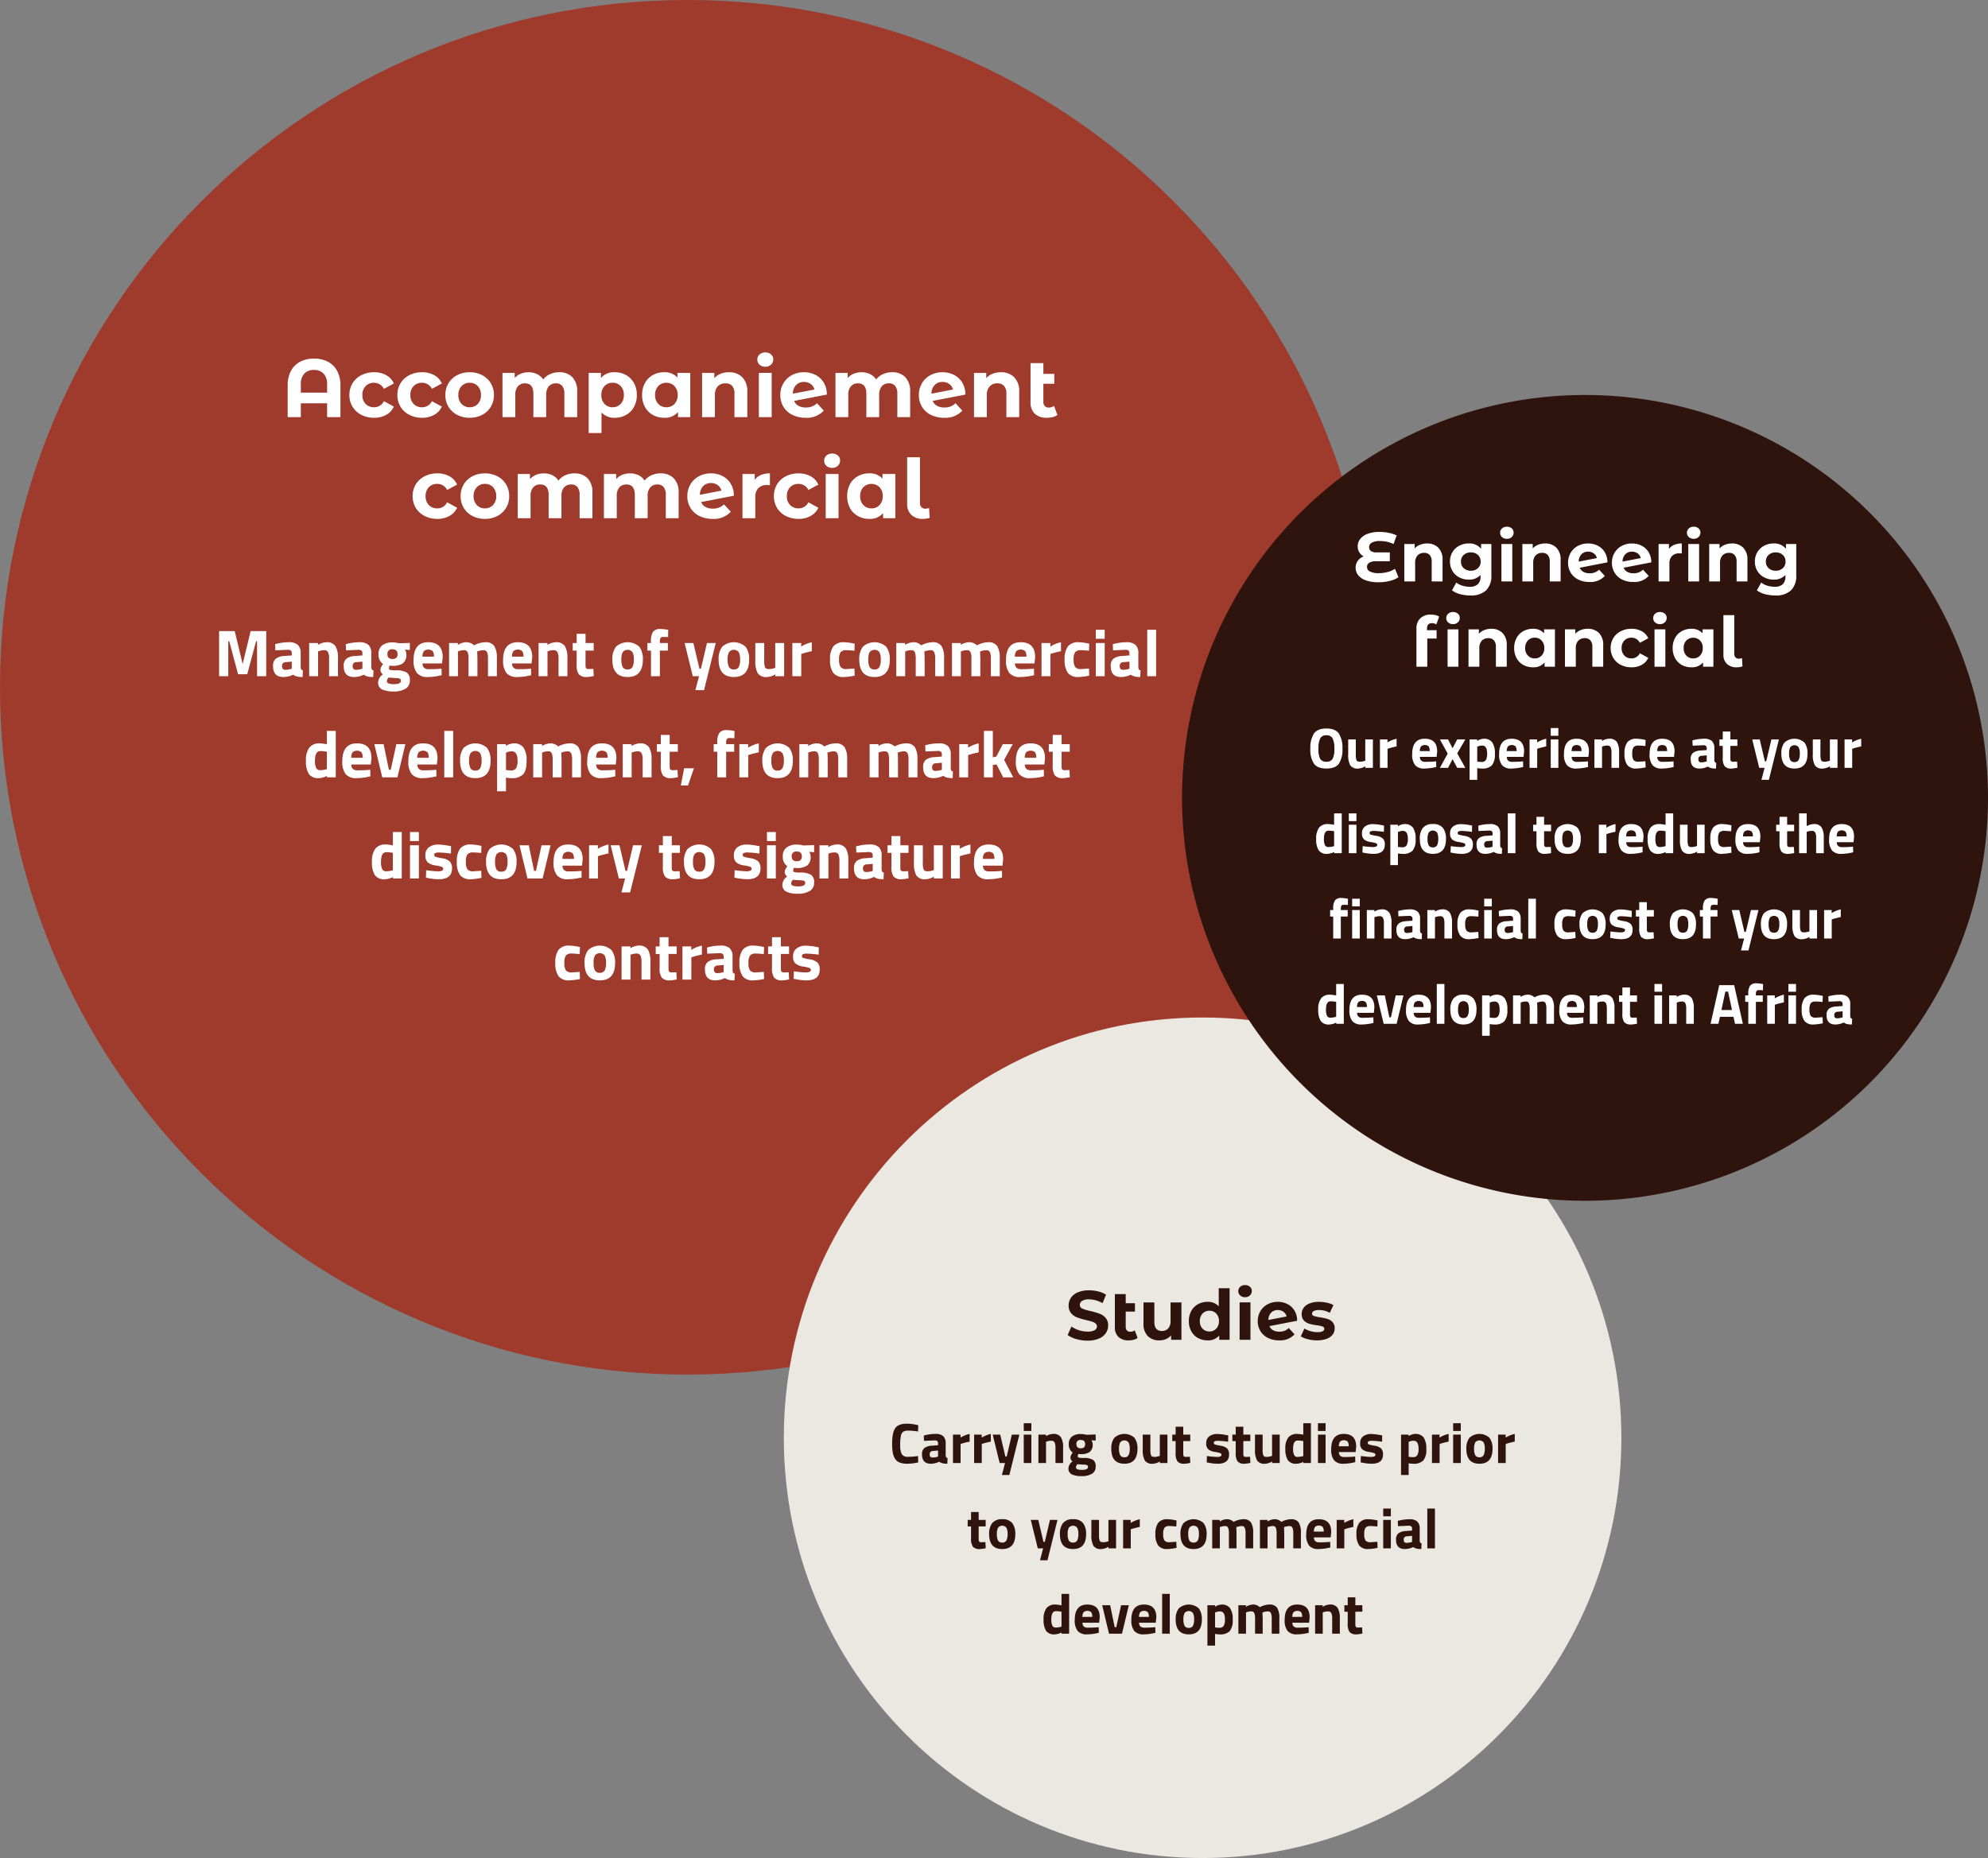
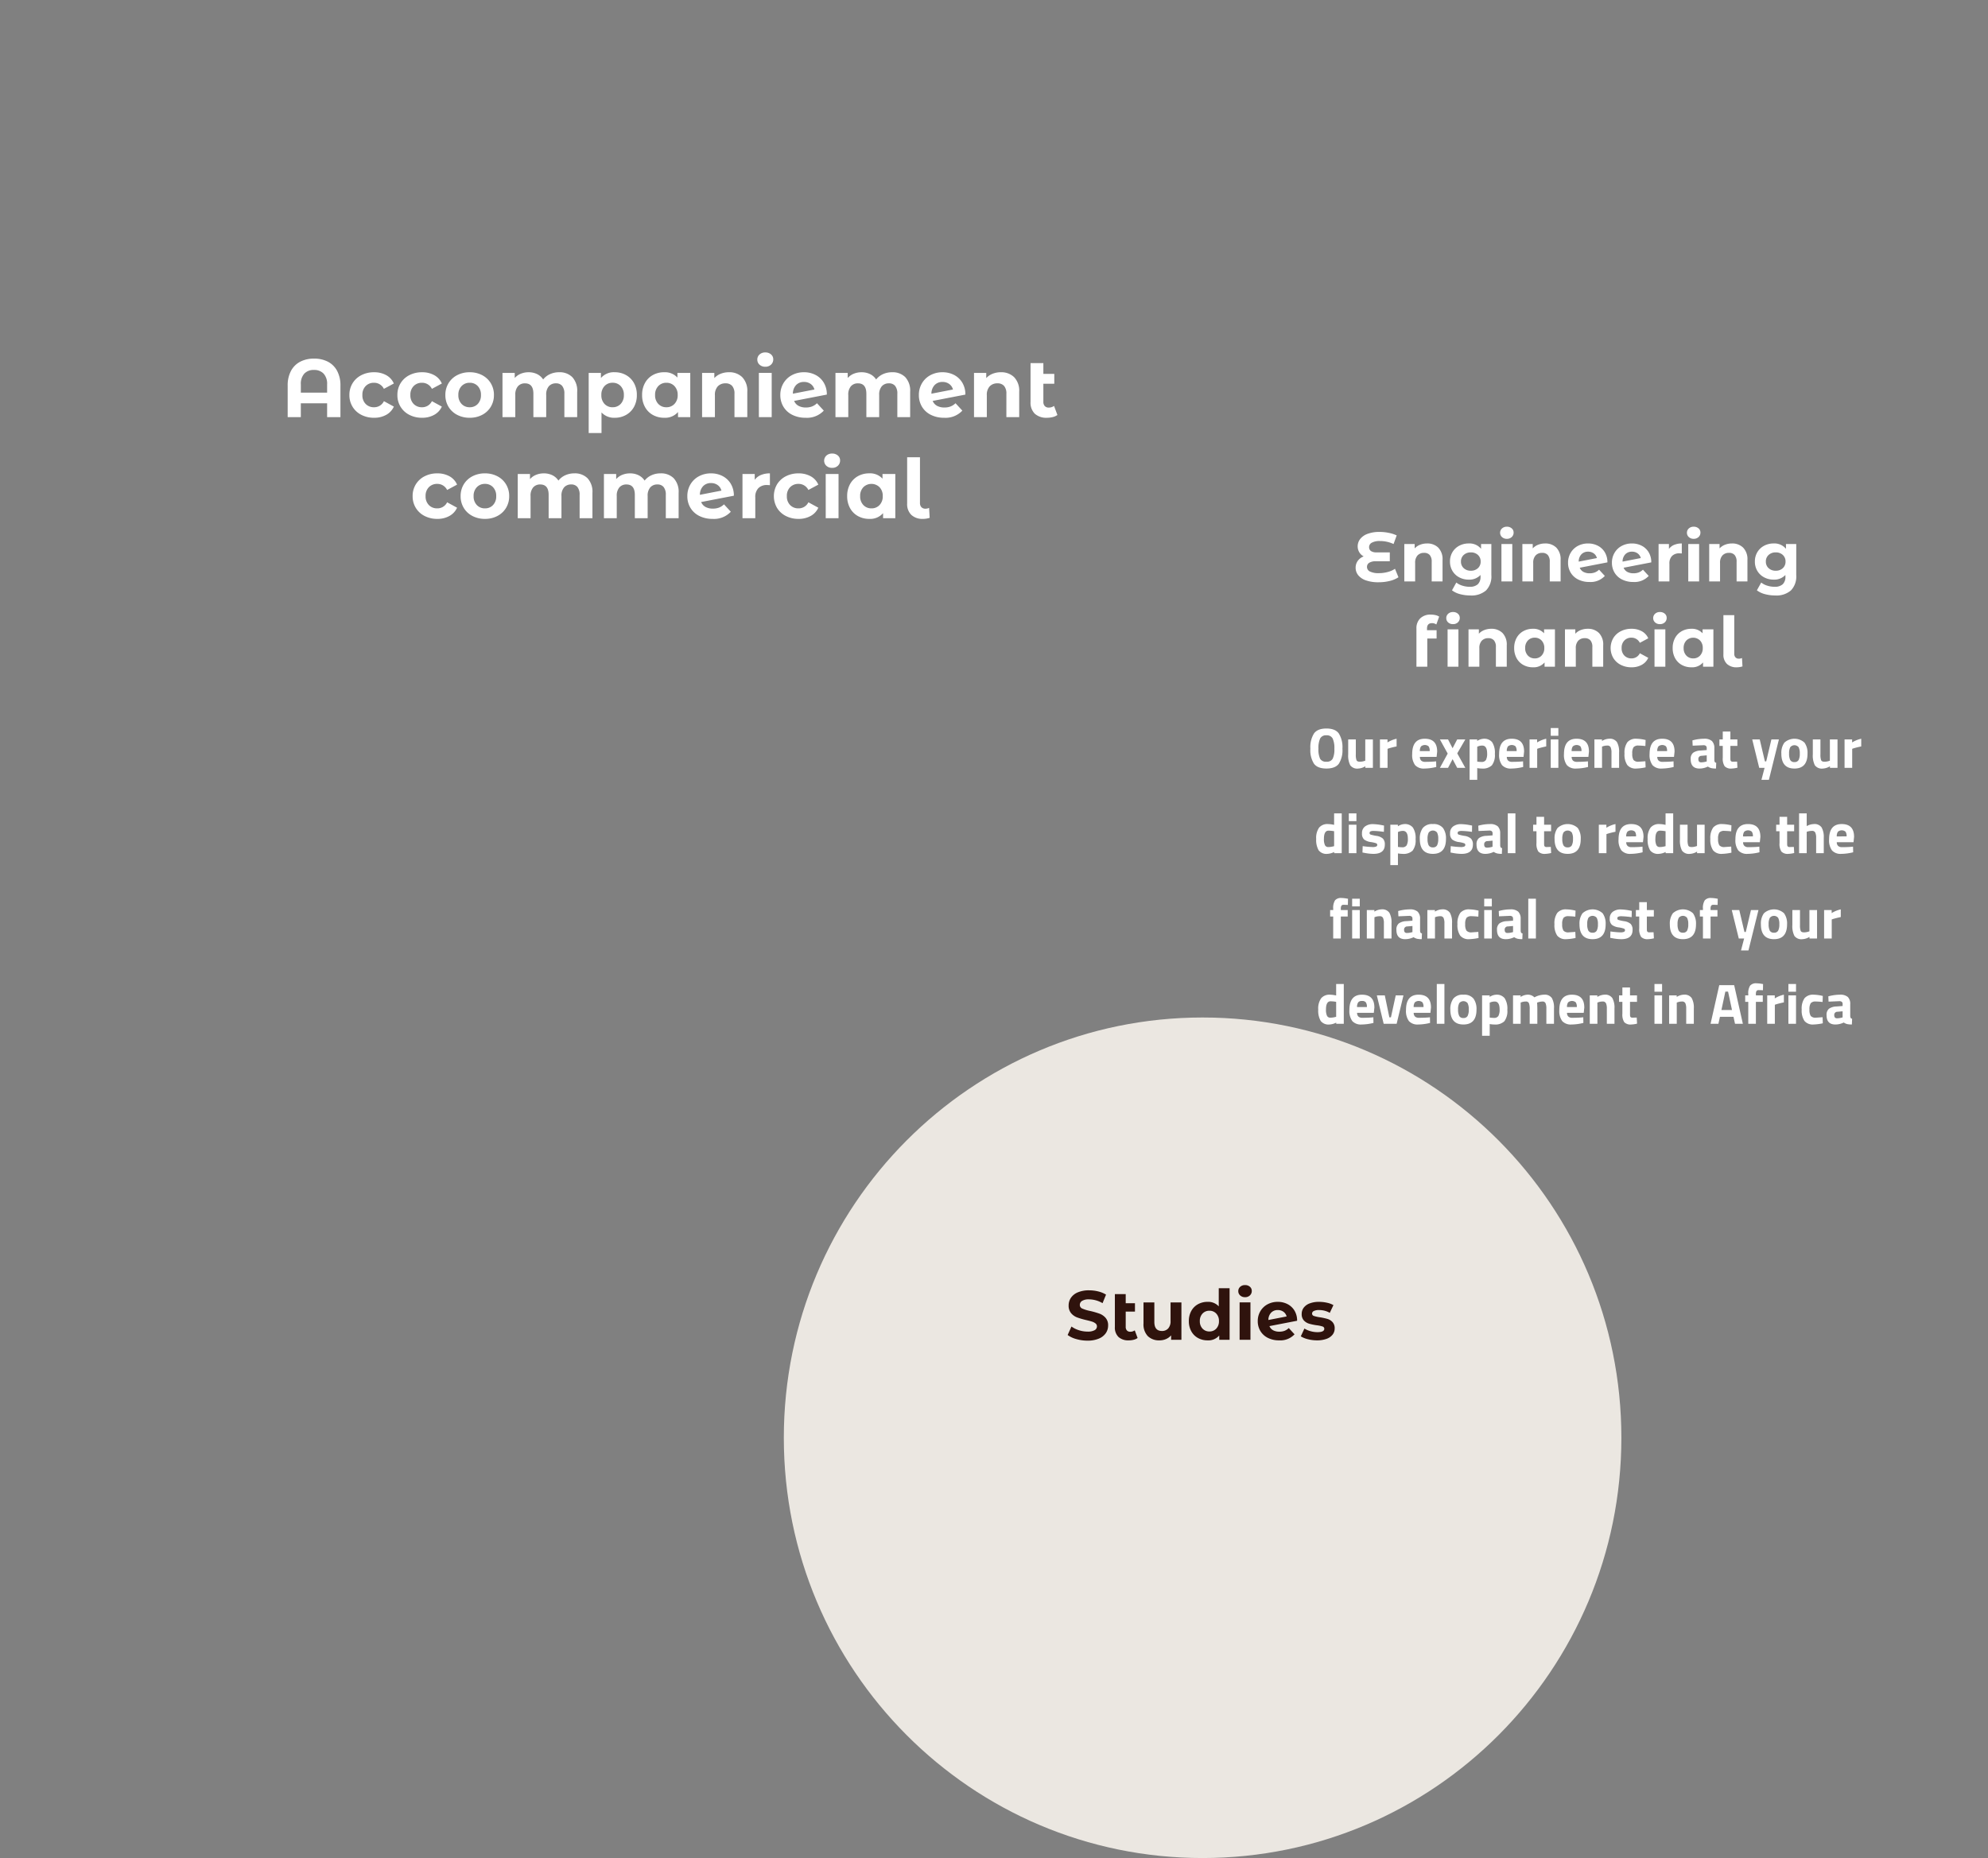
<svg xmlns="http://www.w3.org/2000/svg" width="629" height="588" viewBox="0 0 629 588">
  <rect x="0" y="0" width="629" height="588" fill="#808080" stroke="none" />
  <g id="schema_triptique_EN" transform="translate(-475 -630)">
-     <path id="Tracé_5" data-name="Tracé 5" d="M217.5,0C337.622,0,435,97.378,435,217.5S337.622,435,217.5,435,0,337.622,0,217.5,97.378,0,217.5,0Z" transform="translate(475 630)" fill="#9f3b2c" style="mix-blend-mode: multiply;isolation: isolate" />
    <path id="Tracé_6" data-name="Tracé 6" d="M132.5,0C205.678,0,265,59.546,265,133S205.678,266,132.5,266,0,206.454,0,133,59.322,0,132.5,0Z" transform="translate(723 952)" fill="#ebe7e1" style="mix-blend-mode: multiply;isolation: isolate" />
-     <path id="Tracé_7" data-name="Tracé 7" d="M127.5,0A127.5,127.5,0,1,1,0,127.5,127.5,127.5,0,0,1,127.5,0Z" transform="translate(849 755)" fill="#2f130d" style="mix-blend-mode: multiply;isolation: isolate" />
    <path id="Tracé_8" data-name="Tracé 8" d="M-112.632-18.512a9.285,9.285,0,0,1,4.394.988,6.939,6.939,0,0,1,2.912,2.912,9.666,9.666,0,0,1,1.04,4.654V0H-108.5V-4.368h-8.32V0h-4.16V-9.958a9.666,9.666,0,0,1,1.04-4.654,6.939,6.939,0,0,1,2.912-2.912A9.285,9.285,0,0,1-112.632-18.512ZM-108.5-7.748v-2.6a4.736,4.736,0,0,0-1.118-3.419,4.033,4.033,0,0,0-3.042-1.157,4.024,4.024,0,0,0-3.055,1.157,4.772,4.772,0,0,0-1.1,3.419v2.6ZM-93.652.208a8.6,8.6,0,0,1-4.017-.923,6.912,6.912,0,0,1-2.782-2.561,6.986,6.986,0,0,1-1-3.718,6.986,6.986,0,0,1,1-3.718,6.912,6.912,0,0,1,2.782-2.561,8.6,8.6,0,0,1,4.017-.923,7.783,7.783,0,0,1,3.861.923,5.474,5.474,0,0,1,2.4,2.639l-3.146,1.69a3.439,3.439,0,0,0-3.146-1.924A3.56,3.56,0,0,0-96.3-9.828a3.829,3.829,0,0,0-1.04,2.834A3.829,3.829,0,0,0-96.3-4.16a3.56,3.56,0,0,0,2.626,1.04,3.4,3.4,0,0,0,3.146-1.924l3.146,1.716a5.584,5.584,0,0,1-2.4,2.6A7.7,7.7,0,0,1-93.652.208Zm15.184,0a8.6,8.6,0,0,1-4.017-.923,6.912,6.912,0,0,1-2.782-2.561,6.986,6.986,0,0,1-1-3.718,6.986,6.986,0,0,1,1-3.718,6.912,6.912,0,0,1,2.782-2.561,8.6,8.6,0,0,1,4.017-.923,7.783,7.783,0,0,1,3.861.923A5.474,5.474,0,0,1-72.2-10.634l-3.146,1.69a3.439,3.439,0,0,0-3.146-1.924,3.56,3.56,0,0,0-2.626,1.04,3.829,3.829,0,0,0-1.04,2.834A3.829,3.829,0,0,0-81.12-4.16a3.56,3.56,0,0,0,2.626,1.04,3.4,3.4,0,0,0,3.146-1.924L-72.2-3.328a5.584,5.584,0,0,1-2.405,2.6A7.7,7.7,0,0,1-78.468.208Zm15.08,0a8.388,8.388,0,0,1-3.965-.923A6.862,6.862,0,0,1-70.1-3.276a7.056,7.056,0,0,1-.988-3.718,7.056,7.056,0,0,1,.988-3.718,6.862,6.862,0,0,1,2.743-2.561,8.388,8.388,0,0,1,3.965-.923,8.31,8.31,0,0,1,3.952.923,6.883,6.883,0,0,1,2.73,2.561,7.056,7.056,0,0,1,.988,3.718,7.056,7.056,0,0,1-.988,3.718,6.883,6.883,0,0,1-2.73,2.561A8.31,8.31,0,0,1-63.388.208Zm0-3.328a3.378,3.378,0,0,0,2.561-1.053,3.925,3.925,0,0,0,1-2.821,3.925,3.925,0,0,0-1-2.821,3.378,3.378,0,0,0-2.561-1.053,3.42,3.42,0,0,0-2.574,1.053,3.9,3.9,0,0,0-1.014,2.821,3.9,3.9,0,0,0,1.014,2.821A3.42,3.42,0,0,0-63.388-3.12ZM-35.1-14.2a5.639,5.639,0,0,1,4.173,1.547A6.3,6.3,0,0,1-29.38-8.008V0h-4.056V-7.384a3.79,3.79,0,0,0-.689-2.483,2.423,2.423,0,0,0-1.963-.819,2.893,2.893,0,0,0-2.262.923,3.978,3.978,0,0,0-.832,2.743V0h-4.056V-7.384q0-3.3-2.652-3.3a2.861,2.861,0,0,0-2.236.923,3.978,3.978,0,0,0-.832,2.743V0h-4.056V-13.988h3.874v1.612a5.119,5.119,0,0,1,1.911-1.352,6.432,6.432,0,0,1,2.483-.468,6.014,6.014,0,0,1,2.678.585,4.743,4.743,0,0,1,1.924,1.7,5.738,5.738,0,0,1,2.171-1.69A6.849,6.849,0,0,1-35.1-14.2Zm17.628,0a7.128,7.128,0,0,1,3.549.9,6.441,6.441,0,0,1,2.509,2.522,7.614,7.614,0,0,1,.91,3.783,7.614,7.614,0,0,1-.91,3.783A6.441,6.441,0,0,1-13.923-.689a7.128,7.128,0,0,1-3.549.9,5.4,5.4,0,0,1-4.212-1.69V5.044H-25.74V-13.988h3.874v1.612A5.38,5.38,0,0,1-17.472-14.2Zm-.7,11.076a3.378,3.378,0,0,0,2.561-1.053,3.925,3.925,0,0,0,1-2.821,3.925,3.925,0,0,0-1-2.821,3.378,3.378,0,0,0-2.561-1.053,3.378,3.378,0,0,0-2.561,1.053,3.925,3.925,0,0,0-1,2.821,3.925,3.925,0,0,0,1,2.821A3.378,3.378,0,0,0-18.174-3.12ZM6.4-13.988V0H2.522V-1.612A5.349,5.349,0,0,1-1.846.208,7.264,7.264,0,0,1-5.421-.676,6.33,6.33,0,0,1-7.93-3.2a7.688,7.688,0,0,1-.91-3.8,7.688,7.688,0,0,1,.91-3.8,6.33,6.33,0,0,1,2.509-2.522A7.264,7.264,0,0,1-1.846-14.2a5.321,5.321,0,0,1,4.186,1.69v-1.482ZM-1.144-3.12A3.389,3.389,0,0,0,1.4-4.173,3.9,3.9,0,0,0,2.418-6.994,3.9,3.9,0,0,0,1.4-9.815a3.389,3.389,0,0,0-2.548-1.053A3.42,3.42,0,0,0-3.718-9.815,3.9,3.9,0,0,0-4.732-6.994,3.9,3.9,0,0,0-3.718-4.173,3.42,3.42,0,0,0-1.144-3.12ZM18.642-14.2a5.756,5.756,0,0,1,4.2,1.56,6.186,6.186,0,0,1,1.6,4.628V0H20.384V-7.384a3.646,3.646,0,0,0-.728-2.483,2.67,2.67,0,0,0-2.106-.819,3.228,3.228,0,0,0-2.444.949,3.929,3.929,0,0,0-.91,2.821V0H10.14V-13.988h3.874v1.638a5.379,5.379,0,0,1,2-1.365A6.975,6.975,0,0,1,18.642-14.2Zm9.464.208h4.056V0H28.106Zm2.028-1.95a2.573,2.573,0,0,1-1.82-.65,2.108,2.108,0,0,1-.7-1.612,2.108,2.108,0,0,1,.7-1.612,2.573,2.573,0,0,1,1.82-.65,2.637,2.637,0,0,1,1.82.624,2,2,0,0,1,.7,1.56,2.208,2.208,0,0,1-.7,1.677A2.543,2.543,0,0,1,30.134-15.938Zm12.844,12.9a5.37,5.37,0,0,0,1.937-.325,4.692,4.692,0,0,0,1.573-1.027l2.158,2.34A7.252,7.252,0,0,1,42.874.208a9.131,9.131,0,0,1-4.186-.923A6.766,6.766,0,0,1,35.88-3.276a7.056,7.056,0,0,1-.988-3.718,7.148,7.148,0,0,1,.975-3.705,6.831,6.831,0,0,1,2.678-2.574A7.917,7.917,0,0,1,42.38-14.2a7.821,7.821,0,0,1,3.64.845,6.5,6.5,0,0,1,2.613,2.444,7.125,7.125,0,0,1,.975,3.783l-10.348,2a3.105,3.105,0,0,0,1.391,1.56A4.786,4.786,0,0,0,42.978-3.042Zm-.6-8.086a3.329,3.329,0,0,0-2.5.988A3.925,3.925,0,0,0,38.87-7.41l6.812-1.326a3.057,3.057,0,0,0-1.17-1.742A3.5,3.5,0,0,0,42.38-11.128ZM70.252-14.2a5.639,5.639,0,0,1,4.173,1.547,6.3,6.3,0,0,1,1.547,4.641V0H71.916V-7.384a3.79,3.79,0,0,0-.689-2.483,2.423,2.423,0,0,0-1.963-.819A2.893,2.893,0,0,0,67-9.763,3.978,3.978,0,0,0,66.17-7.02V0H62.114V-7.384q0-3.3-2.652-3.3a2.861,2.861,0,0,0-2.236.923,3.978,3.978,0,0,0-.832,2.743V0H52.338V-13.988h3.874v1.612a5.119,5.119,0,0,1,1.911-1.352,6.432,6.432,0,0,1,2.483-.468,6.014,6.014,0,0,1,2.678.585,4.743,4.743,0,0,1,1.924,1.7,5.738,5.738,0,0,1,2.171-1.69A6.849,6.849,0,0,1,70.252-14.2ZM86.814-3.042a5.37,5.37,0,0,0,1.937-.325,4.692,4.692,0,0,0,1.573-1.027l2.158,2.34A7.252,7.252,0,0,1,86.71.208a9.131,9.131,0,0,1-4.186-.923,6.766,6.766,0,0,1-2.808-2.561,7.056,7.056,0,0,1-.988-3.718A7.148,7.148,0,0,1,79.7-10.7a6.831,6.831,0,0,1,2.678-2.574,7.917,7.917,0,0,1,3.835-.923,7.821,7.821,0,0,1,3.64.845,6.5,6.5,0,0,1,2.613,2.444,7.125,7.125,0,0,1,.975,3.783l-10.348,2a3.105,3.105,0,0,0,1.391,1.56A4.786,4.786,0,0,0,86.814-3.042Zm-.6-8.086a3.329,3.329,0,0,0-2.5.988,3.925,3.925,0,0,0-1.014,2.73l6.812-1.326a3.057,3.057,0,0,0-1.17-1.742A3.5,3.5,0,0,0,86.216-11.128Zm18.46-3.068a5.756,5.756,0,0,1,4.2,1.56,6.186,6.186,0,0,1,1.6,4.628V0h-4.056V-7.384a3.646,3.646,0,0,0-.728-2.483,2.67,2.67,0,0,0-2.106-.819,3.228,3.228,0,0,0-2.444.949,3.93,3.93,0,0,0-.91,2.821V0H96.174V-13.988h3.874v1.638a5.379,5.379,0,0,1,2-1.365A6.975,6.975,0,0,1,104.676-14.2ZM122.564-.676a4.169,4.169,0,0,1-1.469.663,7.319,7.319,0,0,1-1.807.221,5.437,5.437,0,0,1-3.874-1.274,4.9,4.9,0,0,1-1.352-3.744V-17.082h4.056v3.406h3.458v3.12h-3.458v5.694A1.945,1.945,0,0,0,118.56-3.5a1.644,1.644,0,0,0,1.274.481,2.791,2.791,0,0,0,1.664-.52ZM-73.645,32.208a8.6,8.6,0,0,1-4.017-.923,6.912,6.912,0,0,1-2.782-2.561,6.986,6.986,0,0,1-1-3.718,6.986,6.986,0,0,1,1-3.718,6.912,6.912,0,0,1,2.782-2.561,8.6,8.6,0,0,1,4.017-.923,7.783,7.783,0,0,1,3.861.923,5.474,5.474,0,0,1,2.4,2.639l-3.146,1.69a3.439,3.439,0,0,0-3.146-1.924,3.56,3.56,0,0,0-2.626,1.04,3.829,3.829,0,0,0-1.04,2.834A3.829,3.829,0,0,0-76.3,27.84a3.56,3.56,0,0,0,2.626,1.04,3.4,3.4,0,0,0,3.146-1.924l3.146,1.716a5.584,5.584,0,0,1-2.4,2.6A7.7,7.7,0,0,1-73.645,32.208Zm15.08,0a8.388,8.388,0,0,1-3.965-.923,6.862,6.862,0,0,1-2.743-2.561,7.056,7.056,0,0,1-.988-3.718,7.056,7.056,0,0,1,.988-3.718,6.862,6.862,0,0,1,2.743-2.561,8.388,8.388,0,0,1,3.965-.923,8.311,8.311,0,0,1,3.952.923,6.883,6.883,0,0,1,2.73,2.561,7.056,7.056,0,0,1,.988,3.718,7.056,7.056,0,0,1-.988,3.718,6.883,6.883,0,0,1-2.73,2.561A8.31,8.31,0,0,1-58.565,32.208Zm0-3.328A3.378,3.378,0,0,0-56,27.827a3.925,3.925,0,0,0,1-2.821,3.925,3.925,0,0,0-1-2.821,3.378,3.378,0,0,0-2.561-1.053,3.42,3.42,0,0,0-2.574,1.053,3.9,3.9,0,0,0-1.014,2.821,3.9,3.9,0,0,0,1.014,2.821A3.42,3.42,0,0,0-58.565,28.88ZM-30.277,17.8A5.639,5.639,0,0,1-26.1,19.351a6.3,6.3,0,0,1,1.547,4.641V32h-4.056V24.616a3.79,3.79,0,0,0-.689-2.483,2.422,2.422,0,0,0-1.963-.819,2.893,2.893,0,0,0-2.262.923,3.978,3.978,0,0,0-.832,2.743V32h-4.056V24.616q0-3.3-2.652-3.3a2.861,2.861,0,0,0-2.236.923,3.978,3.978,0,0,0-.832,2.743V32h-4.056V18.012h3.874v1.612a5.119,5.119,0,0,1,1.911-1.352,6.432,6.432,0,0,1,2.483-.468,6.014,6.014,0,0,1,2.678.585,4.743,4.743,0,0,1,1.924,1.7A5.738,5.738,0,0,1-33.15,18.4,6.849,6.849,0,0,1-30.277,17.8ZM-3,17.8A5.639,5.639,0,0,1,1.17,19.351a6.3,6.3,0,0,1,1.547,4.641V32H-1.339V24.616a3.79,3.79,0,0,0-.689-2.483,2.422,2.422,0,0,0-1.963-.819,2.893,2.893,0,0,0-2.262.923,3.978,3.978,0,0,0-.832,2.743V32h-4.056V24.616q0-3.3-2.652-3.3a2.861,2.861,0,0,0-2.236.923,3.978,3.978,0,0,0-.832,2.743V32h-4.056V18.012h3.874v1.612a5.119,5.119,0,0,1,1.911-1.352,6.432,6.432,0,0,1,2.483-.468,6.014,6.014,0,0,1,2.678.585,4.743,4.743,0,0,1,1.924,1.7A5.738,5.738,0,0,1-5.876,18.4,6.849,6.849,0,0,1-3,17.8ZM13.559,28.958a5.37,5.37,0,0,0,1.937-.325,4.692,4.692,0,0,0,1.573-1.027l2.158,2.34a7.252,7.252,0,0,1-5.772,2.262,9.131,9.131,0,0,1-4.186-.923,6.766,6.766,0,0,1-2.808-2.561,7.056,7.056,0,0,1-.988-3.718A7.148,7.148,0,0,1,6.448,21.3a6.831,6.831,0,0,1,2.678-2.574,7.917,7.917,0,0,1,3.835-.923,7.821,7.821,0,0,1,3.64.845,6.5,6.5,0,0,1,2.613,2.444,7.125,7.125,0,0,1,.975,3.783l-10.348,2a3.105,3.105,0,0,0,1.391,1.56A4.786,4.786,0,0,0,13.559,28.958Zm-.6-8.086a3.329,3.329,0,0,0-2.5.988,3.925,3.925,0,0,0-1.014,2.73l6.812-1.326a3.057,3.057,0,0,0-1.17-1.742A3.5,3.5,0,0,0,12.961,20.872Zm13.832-1.014a4.51,4.51,0,0,1,1.963-1.534A7.286,7.286,0,0,1,31.6,17.8v3.744q-.676-.052-.91-.052a3.718,3.718,0,0,0-2.73.975,3.941,3.941,0,0,0-.988,2.925V32H22.919V18.012h3.874Zm13.858,12.35a8.6,8.6,0,0,1-4.017-.923,6.912,6.912,0,0,1-2.782-2.561,7.405,7.405,0,0,1,0-7.436,6.912,6.912,0,0,1,2.782-2.561,8.6,8.6,0,0,1,4.017-.923,7.783,7.783,0,0,1,3.861.923,5.474,5.474,0,0,1,2.405,2.639l-3.146,1.69a3.439,3.439,0,0,0-3.146-1.924A3.56,3.56,0,0,0,38,22.172a3.829,3.829,0,0,0-1.04,2.834A3.829,3.829,0,0,0,38,27.84a3.56,3.56,0,0,0,2.626,1.04,3.4,3.4,0,0,0,3.146-1.924l3.146,1.716a5.584,5.584,0,0,1-2.405,2.6A7.7,7.7,0,0,1,40.651,32.208Zm8.606-14.2h4.056V32H49.257Zm2.028-1.95a2.573,2.573,0,0,1-1.82-.65,2.2,2.2,0,0,1,0-3.224,2.573,2.573,0,0,1,1.82-.65,2.637,2.637,0,0,1,1.82.624,2,2,0,0,1,.7,1.56,2.208,2.208,0,0,1-.7,1.677A2.543,2.543,0,0,1,51.285,16.062Zm19.994,1.95V32H67.405V30.388a5.349,5.349,0,0,1-4.368,1.82,7.264,7.264,0,0,1-3.575-.884A6.33,6.33,0,0,1,56.953,28.8a7.688,7.688,0,0,1-.91-3.8,7.688,7.688,0,0,1,.91-3.8,6.33,6.33,0,0,1,2.509-2.522,7.264,7.264,0,0,1,3.575-.884,5.321,5.321,0,0,1,4.186,1.69V18.012ZM63.739,28.88a3.389,3.389,0,0,0,2.548-1.053A3.9,3.9,0,0,0,67.3,25.006a3.9,3.9,0,0,0-1.014-2.821,3.641,3.641,0,0,0-5.122,0,3.9,3.9,0,0,0-1.014,2.821,3.9,3.9,0,0,0,1.014,2.821A3.42,3.42,0,0,0,63.739,28.88Zm16.3,3.328a5.142,5.142,0,0,1-3.692-1.261,4.7,4.7,0,0,1-1.326-3.575V12.708h4.056v14.43a1.91,1.91,0,0,0,.455,1.365,1.686,1.686,0,0,0,1.287.481,2.724,2.724,0,0,0,.637-.078,1.976,1.976,0,0,0,.507-.182l.182,3.146A6.616,6.616,0,0,1,80.041,32.208Z" transform="translate(687 762)" fill="#fff" />
-     <path id="Tracé_9" data-name="Tracé 9" d="M8.324,24V9.72h4.935l2.52,10.416L18.3,9.72h4.935V24h-2.9V12.954h-.315L17.228,23.37h-2.9L11.537,12.954h-.315V24Zm25.809-7.224v4.368a1.674,1.674,0,0,0,.168.7.781.781,0,0,0,.525.284l-.084,2.121A7.954,7.954,0,0,1,33.03,24.1a3.85,3.85,0,0,1-1.291-.588,6.99,6.99,0,0,1-3.087.735q-3.255,0-3.255-3.444a2.844,2.844,0,0,1,.9-2.384,5.063,5.063,0,0,1,2.772-.83l2.247-.168v-.651a1.11,1.11,0,0,0-.294-.892,1.486,1.486,0,0,0-.945-.241l-3.948.168-.084-1.953a16.345,16.345,0,0,1,4.274-.609,4.179,4.179,0,0,1,2.919.84A3.545,3.545,0,0,1,34.133,16.776Zm-4.725,2.772a1.139,1.139,0,0,0-1.176,1.26q0,1.155,1.029,1.155A6.8,6.8,0,0,0,31,21.711l.315-.084V19.38ZM39.635,24H36.821V13.5h2.793v.588a5.259,5.259,0,0,1,2.625-.84,3.181,3.181,0,0,1,2.9,1.239,7.2,7.2,0,0,1,.8,3.822V24H43.121V18.393a4.722,4.722,0,0,0-.315-1.984,1.264,1.264,0,0,0-1.26-.641,4.761,4.761,0,0,0-1.659.294l-.252.084Zm16.842-7.224v4.368a1.674,1.674,0,0,0,.168.7.781.781,0,0,0,.525.284l-.084,2.121a7.954,7.954,0,0,1-1.712-.147,3.85,3.85,0,0,1-1.292-.588A6.99,6.99,0,0,1,51,24.252q-3.255,0-3.255-3.444a2.844,2.844,0,0,1,.9-2.384,5.063,5.063,0,0,1,2.772-.83l2.247-.168v-.651a1.11,1.11,0,0,0-.294-.892,1.486,1.486,0,0,0-.945-.241l-3.948.168-.084-1.953a16.345,16.345,0,0,1,4.274-.609,4.179,4.179,0,0,1,2.919.84A3.545,3.545,0,0,1,56.477,16.776Zm-4.725,2.772a1.139,1.139,0,0,0-1.176,1.26q0,1.155,1.029,1.155a6.8,6.8,0,0,0,1.743-.252l.315-.084V19.38ZM68.678,25.3a2.918,2.918,0,0,1-1.386,2.667,7.059,7.059,0,0,1-3.748.861,8.379,8.379,0,0,1-3.633-.63,2.324,2.324,0,0,1-1.271-2.289,3.25,3.25,0,0,1,1.512-2.5,1.8,1.8,0,0,1-.777-1.6A3.177,3.177,0,0,1,60,20.43l.189-.294A3.5,3.5,0,0,1,58.766,17.1a3.394,3.394,0,0,1,1.208-2.908,5.219,5.219,0,0,1,3.2-.9,7.681,7.681,0,0,1,1.785.21l.336.063,3.381-.1V15.7L67.1,15.579a2.612,2.612,0,0,1,.462,1.428,3.4,3.4,0,0,1-1.071,2.9,5.657,5.657,0,0,1-3.36.8,3.989,3.989,0,0,1-.861-.084,2.622,2.622,0,0,0-.21.892.472.472,0,0,0,.357.472,6.958,6.958,0,0,0,1.68.147,6.81,6.81,0,0,1,3.612.7A2.822,2.822,0,0,1,68.678,25.3Zm-7.266.315q0,.9,2.215.9t2.215-1.05a.7.7,0,0,0-.378-.724,5.3,5.3,0,0,0-1.6-.179l-1.89-.147A1.686,1.686,0,0,0,61.412,25.617Zm.168-8.589q0,1.533,1.607,1.533t1.606-1.544q0-1.544-1.606-1.543A1.4,1.4,0,0,0,61.58,17.028Zm11.109,2.919a1.82,1.82,0,0,0,.515,1.4,2.093,2.093,0,0,0,1.417.431q1.953,0,3.486-.126l.588-.063.042,2.079a18.635,18.635,0,0,1-4.368.588,4.284,4.284,0,0,1-3.444-1.26,6.294,6.294,0,0,1-1.071-4.1q0-5.649,4.641-5.649,4.578,0,4.578,4.746l-.21,1.953ZM76.3,17.805a2.87,2.87,0,0,0-.4-1.753,2.2,2.2,0,0,0-2.8.021,2.907,2.907,0,0,0-.43,1.733ZM83.9,24H81.089V13.5h2.793v.588a5.182,5.182,0,0,1,2.478-.84,3.42,3.42,0,0,1,2.625.987,7.861,7.861,0,0,1,3.528-.987A3.22,3.22,0,0,1,95.4,14.456a7.1,7.1,0,0,1,.808,3.853V24H93.395V18.393a5.025,5.025,0,0,0-.294-1.984,1.163,1.163,0,0,0-1.176-.641,5.8,5.8,0,0,0-1.638.294l-.315.1q.084,1.575.084,2.394V24H87.242V18.6a6.177,6.177,0,0,0-.273-2.194,1.157,1.157,0,0,0-1.2-.641,4.645,4.645,0,0,0-1.617.294l-.252.084Zm17.115-4.053a1.82,1.82,0,0,0,.515,1.4,2.093,2.093,0,0,0,1.417.431q1.953,0,3.486-.126l.588-.063.042,2.079a18.635,18.635,0,0,1-4.368.588,4.284,4.284,0,0,1-3.444-1.26,6.294,6.294,0,0,1-1.071-4.1q0-5.649,4.641-5.649,4.578,0,4.578,4.746l-.21,1.953Zm3.612-2.142a2.87,2.87,0,0,0-.4-1.753,2.2,2.2,0,0,0-2.8.021,2.907,2.907,0,0,0-.43,1.733Zm7.6,6.195h-2.814V13.5h2.793v.588a5.259,5.259,0,0,1,2.625-.84,3.181,3.181,0,0,1,2.9,1.239,7.2,7.2,0,0,1,.8,3.822V24h-2.814V18.393a4.723,4.723,0,0,0-.315-1.984,1.264,1.264,0,0,0-1.26-.641,4.761,4.761,0,0,0-1.659.294l-.252.084Zm14.616-8.106h-2.583v4.3a8.6,8.6,0,0,0,.031.892.725.725,0,0,0,.231.451.875.875,0,0,0,.619.189l1.6-.042.126,2.247a10.691,10.691,0,0,1-2.142.315,3.2,3.2,0,0,1-2.583-.851,5.171,5.171,0,0,1-.693-3.14V15.894h-1.239V13.5h1.239V10.581h2.814V13.5h2.583Zm7.014-1.2a5.507,5.507,0,0,1,7.434-.011,6.473,6.473,0,0,1,1.113,4.043q0,5.523-4.83,5.523t-4.83-5.523A6.426,6.426,0,0,1,133.862,14.7Zm2.163,6.4a1.647,1.647,0,0,0,1.554.756,1.622,1.622,0,0,0,1.544-.756,4.985,4.985,0,0,0,.43-2.373,4.852,4.852,0,0,0-.43-2.352,1.988,1.988,0,0,0-3.087,0,4.852,4.852,0,0,0-.43,2.352A5.093,5.093,0,0,0,136.025,21.1Zm11.76-5.208V24h-2.814V15.894h-1.134V13.5h1.134v-.462a5.3,5.3,0,0,1,.672-3.129,2.876,2.876,0,0,1,2.394-.861,11.79,11.79,0,0,1,1.953.21l.441.063-.042,2.289q-.924-.042-1.554-.042a.917.917,0,0,0-.84.336,2.309,2.309,0,0,0-.21,1.155V13.5h2.541v2.394Zm7.833-2.394h2.772l1.911,8.106h.483l1.911-8.106h2.772l-3.7,14.91H159.02L160.175,24H158.2Zm11.865,1.2a5.507,5.507,0,0,1,7.434-.011,6.473,6.473,0,0,1,1.113,4.043q0,5.523-4.83,5.523t-4.83-5.523A6.426,6.426,0,0,1,167.483,14.7Zm2.163,6.4a1.647,1.647,0,0,0,1.554.756,1.622,1.622,0,0,0,1.544-.756,4.985,4.985,0,0,0,.43-2.373,4.852,4.852,0,0,0-.43-2.352,1.988,1.988,0,0,0-3.087,0,4.852,4.852,0,0,0-.43,2.352A5.093,5.093,0,0,0,169.646,21.1Zm14.637-7.6H187.1V24H184.3v-.588a5.611,5.611,0,0,1-2.625.84,3.2,3.2,0,0,1-2.94-1.208A8,8,0,0,1,177.983,19V13.5H180.8v5.544a5.963,5.963,0,0,0,.252,2.121q.252.567,1.218.567a5.12,5.12,0,0,0,1.743-.294l.273-.084ZM189.7,24V13.5h2.793v1.113a10.686,10.686,0,0,1,3.36-1.365v2.835q-1.7.357-2.919.735l-.42.147V24ZM206.06,13.248a15,15,0,0,1,2.793.336l.567.126-.084,2.226q-1.659-.168-2.457-.168a2.333,2.333,0,0,0-1.922.62,4.1,4.1,0,0,0-.472,2.341,4.215,4.215,0,0,0,.472,2.362,2.319,2.319,0,0,0,1.943.641l2.436-.168.084,2.247a19.336,19.336,0,0,1-3.423.441,3.981,3.981,0,0,1-3.35-1.312,6.908,6.908,0,0,1-1.018-4.211,6.653,6.653,0,0,1,1.05-4.19A4.108,4.108,0,0,1,206.06,13.248Zm5.922,1.449a5.507,5.507,0,0,1,7.434-.011,6.473,6.473,0,0,1,1.113,4.043q0,5.523-4.83,5.523t-4.83-5.523A6.426,6.426,0,0,1,211.982,14.7Zm2.163,6.4a1.647,1.647,0,0,0,1.554.756,1.622,1.622,0,0,0,1.544-.756,4.985,4.985,0,0,0,.43-2.373,4.852,4.852,0,0,0-.43-2.352,1.988,1.988,0,0,0-3.087,0,4.852,4.852,0,0,0-.43,2.352A5.093,5.093,0,0,0,214.145,21.1ZM225.4,24h-2.814V13.5h2.793v.588a5.182,5.182,0,0,1,2.478-.84,3.42,3.42,0,0,1,2.625.987,7.861,7.861,0,0,1,3.528-.987,3.22,3.22,0,0,1,2.887,1.208,7.1,7.1,0,0,1,.809,3.853V24h-2.814V18.393a5.025,5.025,0,0,0-.294-1.984,1.163,1.163,0,0,0-1.176-.641,5.8,5.8,0,0,0-1.638.294l-.315.1q.084,1.575.084,2.394V24H228.74V18.6a6.177,6.177,0,0,0-.273-2.194,1.157,1.157,0,0,0-1.2-.641,4.645,4.645,0,0,0-1.617.294l-.252.084Zm17.619,0h-2.814V13.5H243v.588a5.182,5.182,0,0,1,2.478-.84,3.42,3.42,0,0,1,2.625.987,7.861,7.861,0,0,1,3.528-.987,3.22,3.22,0,0,1,2.887,1.208,7.1,7.1,0,0,1,.809,3.853V24h-2.814V18.393a5.025,5.025,0,0,0-.294-1.984,1.163,1.163,0,0,0-1.176-.641,5.8,5.8,0,0,0-1.638.294l-.315.1q.084,1.575.084,2.394V24h-2.814V18.6a6.177,6.177,0,0,0-.273-2.194,1.157,1.157,0,0,0-1.2-.641,4.645,4.645,0,0,0-1.617.294l-.252.084Zm17.115-4.053a1.82,1.82,0,0,0,.514,1.4,2.093,2.093,0,0,0,1.418.431q1.953,0,3.486-.126l.588-.063.042,2.079a18.635,18.635,0,0,1-4.368.588,4.284,4.284,0,0,1-3.444-1.26,6.294,6.294,0,0,1-1.071-4.1q0-5.649,4.641-5.649,4.578,0,4.578,4.746l-.21,1.953Zm3.612-2.142a2.87,2.87,0,0,0-.4-1.753,2.2,2.2,0,0,0-2.8.021,2.908,2.908,0,0,0-.43,1.733ZM268.535,24V13.5h2.793v1.113a10.686,10.686,0,0,1,3.36-1.365v2.835q-1.7.357-2.919.735l-.42.147V24Zm11.739-10.752a15,15,0,0,1,2.793.336l.567.126-.084,2.226q-1.659-.168-2.457-.168a2.333,2.333,0,0,0-1.922.62,4.1,4.1,0,0,0-.473,2.341,4.215,4.215,0,0,0,.473,2.362,2.319,2.319,0,0,0,1.943.641l2.436-.168.084,2.247a19.336,19.336,0,0,1-3.423.441,3.981,3.981,0,0,1-3.35-1.312,6.908,6.908,0,0,1-1.018-4.211,6.653,6.653,0,0,1,1.05-4.19A4.108,4.108,0,0,1,280.274,13.248ZM285.713,24V13.5h2.814V24Zm0-11.844V9.3h2.814v2.856Zm13.461,4.62v4.368a1.673,1.673,0,0,0,.168.7.781.781,0,0,0,.525.284l-.084,2.121a7.955,7.955,0,0,1-1.712-.147,3.85,3.85,0,0,1-1.292-.588,6.99,6.99,0,0,1-3.087.735q-3.255,0-3.255-3.444a2.844,2.844,0,0,1,.9-2.384,5.063,5.063,0,0,1,2.772-.83l2.247-.168v-.651a1.11,1.11,0,0,0-.294-.892,1.486,1.486,0,0,0-.945-.241l-3.948.168-.084-1.953a16.345,16.345,0,0,1,4.273-.609,4.179,4.179,0,0,1,2.919.84A3.544,3.544,0,0,1,299.174,16.776Zm-4.725,2.772a1.139,1.139,0,0,0-1.176,1.26q0,1.155,1.029,1.155a6.8,6.8,0,0,0,1.743-.252l.315-.084V19.38ZM301.988,24V9.3H304.8V24ZM45.231,41.3V56H42.438v-.441a6.155,6.155,0,0,1-2.541.693,3.587,3.587,0,0,1-3.192-1.323,7.581,7.581,0,0,1-.9-4.189,6.541,6.541,0,0,1,1.082-4.179,3.986,3.986,0,0,1,3.265-1.312,11.558,11.558,0,0,1,1.869.21l.4.084V41.3ZM42.124,53.48l.294-.063V47.894a11.644,11.644,0,0,0-2.058-.21q-1.7,0-1.7,3.024a5.206,5.206,0,0,0,.378,2.331,1.312,1.312,0,0,0,1.25.693A7.284,7.284,0,0,0,42.124,53.48Zm8.022-1.533a1.82,1.82,0,0,0,.514,1.4,2.093,2.093,0,0,0,1.417.431q1.953,0,3.486-.126l.588-.063.042,2.079a18.635,18.635,0,0,1-4.368.588,4.284,4.284,0,0,1-3.444-1.26,6.294,6.294,0,0,1-1.071-4.1q0-5.649,4.641-5.649,4.578,0,4.578,4.746l-.21,1.953Zm3.612-2.142a2.87,2.87,0,0,0-.4-1.754,2.2,2.2,0,0,0-2.8.021,2.907,2.907,0,0,0-.431,1.732ZM57.432,45.5h2.94l1.68,8.106h.588L64.4,45.5H67.26L64.741,56H59.952ZM71.04,51.947a1.82,1.82,0,0,0,.515,1.4,2.093,2.093,0,0,0,1.417.431q1.953,0,3.486-.126l.588-.063.042,2.079a18.635,18.635,0,0,1-4.368.588,4.284,4.284,0,0,1-3.444-1.26,6.294,6.294,0,0,1-1.071-4.1q0-5.649,4.641-5.649,4.578,0,4.578,4.746l-.21,1.953Zm3.612-2.142a2.87,2.87,0,0,0-.4-1.754,2.2,2.2,0,0,0-2.8.021,2.907,2.907,0,0,0-.43,1.732ZM79.567,56V41.3h2.814V56Zm6.111-9.3a5.507,5.507,0,0,1,7.434-.01,6.473,6.473,0,0,1,1.113,4.042q0,5.523-4.83,5.523t-4.83-5.523A6.426,6.426,0,0,1,85.678,46.7ZM87.84,53.1a1.647,1.647,0,0,0,1.554.756,1.622,1.622,0,0,0,1.544-.756,4.985,4.985,0,0,0,.43-2.373,4.852,4.852,0,0,0-.43-2.352,1.988,1.988,0,0,0-3.087,0,4.852,4.852,0,0,0-.431,2.352A5.093,5.093,0,0,0,87.84,53.1Zm8.442,7.308V45.5h2.793v.567a4.827,4.827,0,0,1,2.394-.819,3.751,3.751,0,0,1,3.129,1.271,7.069,7.069,0,0,1,1.008,4.315q0,3.045-1.113,4.231a4.826,4.826,0,0,1-3.654,1.187,9.592,9.592,0,0,1-1.491-.126l-.252-.042V60.41Zm4.641-12.642a4.268,4.268,0,0,0-1.575.315l-.252.1v5.5a12.118,12.118,0,0,0,1.533.126A1.82,1.82,0,0,0,102.3,53.1a4.809,4.809,0,0,0,.451-2.436Q102.75,47.768,100.924,47.768Zm9.6,8.232h-2.814V45.5H110.5v.588a5.182,5.182,0,0,1,2.478-.84,3.42,3.42,0,0,1,2.625.987,7.861,7.861,0,0,1,3.528-.987,3.22,3.22,0,0,1,2.888,1.208,7.1,7.1,0,0,1,.809,3.853V56h-2.814V50.393a5.025,5.025,0,0,0-.294-1.985,1.163,1.163,0,0,0-1.176-.64,5.8,5.8,0,0,0-1.638.294l-.315.1q.084,1.575.084,2.394V56H113.86V50.6a6.177,6.177,0,0,0-.273-2.194,1.157,1.157,0,0,0-1.2-.64,4.645,4.645,0,0,0-1.617.294l-.252.084Zm17.115-4.053a1.82,1.82,0,0,0,.514,1.4,2.093,2.093,0,0,0,1.418.431q1.953,0,3.486-.126l.588-.063.042,2.079a18.635,18.635,0,0,1-4.368.588,4.284,4.284,0,0,1-3.444-1.26,6.294,6.294,0,0,1-1.071-4.1q0-5.649,4.641-5.649,4.578,0,4.578,4.746l-.21,1.953Zm3.612-2.142a2.87,2.87,0,0,0-.4-1.754,2.2,2.2,0,0,0-2.8.021,2.907,2.907,0,0,0-.43,1.732Zm7.6,6.195h-2.814V45.5h2.793v.588a5.259,5.259,0,0,1,2.625-.84,3.181,3.181,0,0,1,2.9,1.239,7.2,7.2,0,0,1,.8,3.822V56h-2.814V50.393a4.722,4.722,0,0,0-.315-1.985,1.265,1.265,0,0,0-1.26-.64,4.761,4.761,0,0,0-1.659.294l-.252.084Zm14.616-8.106h-2.583V52.2a8.6,8.6,0,0,0,.032.892.725.725,0,0,0,.231.451.875.875,0,0,0,.62.189l1.6-.042.126,2.247a10.691,10.691,0,0,1-2.142.315,3.2,3.2,0,0,1-2.583-.85,5.171,5.171,0,0,1-.693-3.139V47.894h-1.239V45.5h1.239V42.581h2.814V45.5h2.583Zm.945,10.689,1.05-5.46h3.108l-1.89,5.46Zm14.343-10.689V56h-2.814V47.894h-1.134V45.5h1.134v-.462a5.3,5.3,0,0,1,.672-3.129,2.876,2.876,0,0,1,2.394-.861,11.791,11.791,0,0,1,1.953.21l.441.063-.042,2.289q-.924-.042-1.554-.042a.917.917,0,0,0-.84.336,2.309,2.309,0,0,0-.21,1.155V45.5h2.541v2.394ZM172.933,56V45.5h2.793v1.113a10.686,10.686,0,0,1,3.36-1.365v2.835q-1.7.357-2.919.735l-.42.147V56Zm8.379-9.3a5.507,5.507,0,0,1,7.434-.01,6.473,6.473,0,0,1,1.113,4.042q0,5.523-4.83,5.523t-4.83-5.523A6.426,6.426,0,0,1,181.312,46.7Zm2.163,6.405a1.647,1.647,0,0,0,1.554.756,1.622,1.622,0,0,0,1.544-.756,4.985,4.985,0,0,0,.43-2.373,4.852,4.852,0,0,0-.43-2.352,1.988,1.988,0,0,0-3.087,0,4.852,4.852,0,0,0-.43,2.352A5.093,5.093,0,0,0,183.475,53.1ZM194.73,56h-2.814V45.5h2.793v.588a5.182,5.182,0,0,1,2.478-.84,3.42,3.42,0,0,1,2.625.987,7.861,7.861,0,0,1,3.528-.987,3.22,3.22,0,0,1,2.887,1.208,7.1,7.1,0,0,1,.809,3.853V56h-2.814V50.393a5.025,5.025,0,0,0-.294-1.985,1.163,1.163,0,0,0-1.176-.64,5.8,5.8,0,0,0-1.638.294l-.315.1q.084,1.575.084,2.394V56H198.07V50.6a6.177,6.177,0,0,0-.273-2.194,1.157,1.157,0,0,0-1.2-.64,4.645,4.645,0,0,0-1.617.294l-.252.084Zm22.239,0h-2.814V45.5h2.793v.588a5.182,5.182,0,0,1,2.478-.84,3.42,3.42,0,0,1,2.625.987,7.861,7.861,0,0,1,3.528-.987,3.22,3.22,0,0,1,2.887,1.208,7.1,7.1,0,0,1,.809,3.853V56h-2.814V50.393a5.025,5.025,0,0,0-.294-1.985,1.163,1.163,0,0,0-1.176-.64,5.8,5.8,0,0,0-1.638.294l-.315.1q.084,1.575.084,2.394V56h-2.814V50.6a6.177,6.177,0,0,0-.273-2.194,1.157,1.157,0,0,0-1.2-.64,4.645,4.645,0,0,0-1.617.294l-.252.084Zm22.848-7.224v4.368a1.674,1.674,0,0,0,.168.7.781.781,0,0,0,.525.284l-.084,2.121a7.955,7.955,0,0,1-1.712-.147,3.85,3.85,0,0,1-1.291-.588,6.99,6.99,0,0,1-3.087.735q-3.255,0-3.255-3.444a2.844,2.844,0,0,1,.9-2.383,5.063,5.063,0,0,1,2.772-.829L237,49.427v-.651a1.11,1.11,0,0,0-.294-.893,1.486,1.486,0,0,0-.945-.242l-3.948.168-.084-1.953a16.345,16.345,0,0,1,4.273-.609,4.179,4.179,0,0,1,2.919.84A3.545,3.545,0,0,1,239.818,48.776Zm-4.725,2.772a1.139,1.139,0,0,0-1.176,1.26q0,1.155,1.029,1.155a6.8,6.8,0,0,0,1.743-.252l.315-.084V51.38ZM242.506,56V45.5H245.3v1.113a10.686,10.686,0,0,1,3.36-1.365v2.835q-1.7.357-2.919.735l-.42.147V56Zm10.626,0h-2.814V41.3h2.814v8.358l1.071-.189,2.079-3.969h3.15l-2.73,4.977L259.578,56h-3.171l-2.121-4.1-1.155.189Zm10.122-4.053a1.82,1.82,0,0,0,.514,1.4,2.093,2.093,0,0,0,1.418.431q1.953,0,3.486-.126l.588-.063.042,2.079a18.635,18.635,0,0,1-4.368.588,4.284,4.284,0,0,1-3.444-1.26,6.294,6.294,0,0,1-1.071-4.1q0-5.649,4.641-5.649,4.578,0,4.578,4.746l-.21,1.953Zm3.612-2.142a2.87,2.87,0,0,0-.4-1.754,2.2,2.2,0,0,0-2.8.021,2.908,2.908,0,0,0-.43,1.732Zm10.605-1.911h-2.583V52.2a8.6,8.6,0,0,0,.031.892.725.725,0,0,0,.231.451.875.875,0,0,0,.62.189l1.6-.042.126,2.247a10.691,10.691,0,0,1-2.142.315,3.2,3.2,0,0,1-2.583-.85,5.171,5.171,0,0,1-.693-3.139V47.894h-1.239V45.5h1.239V42.581h2.814V45.5h2.583ZM66.116,73.3V88H63.323v-.441a6.155,6.155,0,0,1-2.541.693,3.587,3.587,0,0,1-3.192-1.323,7.581,7.581,0,0,1-.9-4.189,6.541,6.541,0,0,1,1.082-4.179,3.986,3.986,0,0,1,3.265-1.312,11.558,11.558,0,0,1,1.869.21l.4.084V73.3ZM63.008,85.48l.294-.063V79.894a11.644,11.644,0,0,0-2.058-.21q-1.7,0-1.7,3.024a5.206,5.206,0,0,0,.378,2.331,1.312,1.312,0,0,0,1.25.693A7.284,7.284,0,0,0,63.008,85.48ZM68.72,88V77.5h2.814V88Zm0-11.844V73.3h2.814v2.856Zm12.957,3.969a33.437,33.437,0,0,0-3.644-.336,3.01,3.01,0,0,0-1.344.189.653.653,0,0,0-.3.6.57.57,0,0,0,.41.567,16.013,16.013,0,0,0,2.1.462,4.621,4.621,0,0,1,2.4,1,3.026,3.026,0,0,1,.714,2.247q0,3.4-4.221,3.4a18.327,18.327,0,0,1-3.36-.378l-.672-.126.084-2.352a33.48,33.48,0,0,0,3.622.336,3.255,3.255,0,0,0,1.386-.2.643.643,0,0,0,.368-.6.619.619,0,0,0-.389-.588,10.039,10.039,0,0,0-2.016-.462,5.2,5.2,0,0,1-2.425-.924,2.857,2.857,0,0,1-.8-2.32,2.951,2.951,0,0,1,1.134-2.52,4.735,4.735,0,0,1,2.919-.851,19.609,19.609,0,0,1,3.381.4l.693.126Zm6.3-2.877a15,15,0,0,1,2.793.336l.567.126-.084,2.226q-1.659-.168-2.457-.168a2.333,2.333,0,0,0-1.921.619,4.1,4.1,0,0,0-.473,2.342,4.215,4.215,0,0,0,.473,2.362,2.319,2.319,0,0,0,1.942.641l2.436-.168.084,2.247a19.336,19.336,0,0,1-3.423.441,3.981,3.981,0,0,1-3.35-1.312,6.908,6.908,0,0,1-1.019-4.21,6.653,6.653,0,0,1,1.05-4.19A4.108,4.108,0,0,1,87.977,77.248ZM93.9,78.7a5.507,5.507,0,0,1,7.434-.01,6.473,6.473,0,0,1,1.113,4.043q0,5.523-4.83,5.523t-4.83-5.523A6.426,6.426,0,0,1,93.9,78.7Zm2.163,6.4a1.647,1.647,0,0,0,1.554.756A1.622,1.622,0,0,0,99.16,85.1a4.985,4.985,0,0,0,.43-2.373,4.852,4.852,0,0,0-.43-2.352,1.988,1.988,0,0,0-3.087,0,4.852,4.852,0,0,0-.431,2.352A5.093,5.093,0,0,0,96.062,85.1Zm7.308-7.6h2.94l1.68,8.106h.588l1.764-8.106H113.2L110.678,88H105.89Zm13.608,6.447a1.82,1.82,0,0,0,.515,1.4,2.093,2.093,0,0,0,1.417.431q1.953,0,3.486-.126l.588-.063.042,2.079a18.635,18.635,0,0,1-4.368.588,4.284,4.284,0,0,1-3.444-1.26,6.294,6.294,0,0,1-1.071-4.095q0-5.649,4.641-5.649,4.578,0,4.578,4.746l-.21,1.953Zm3.612-2.142a2.87,2.87,0,0,0-.4-1.754,2.2,2.2,0,0,0-2.8.021,2.907,2.907,0,0,0-.43,1.732ZM125.378,88V77.5h2.793v1.113a10.686,10.686,0,0,1,3.36-1.365v2.835q-1.7.357-2.919.735l-.42.147V88Zm6.846-10.5H135l1.911,8.106h.483L139.3,77.5h2.772l-3.7,14.91h-2.751L136.781,88h-1.974Zm21.9,2.394h-2.583V84.2a8.6,8.6,0,0,0,.032.893.725.725,0,0,0,.231.451.875.875,0,0,0,.62.189l1.6-.042.126,2.247a10.691,10.691,0,0,1-2.142.315,3.2,3.2,0,0,1-2.583-.851,5.171,5.171,0,0,1-.693-3.139V79.894h-1.239V77.5h1.239V74.581h2.814V77.5h2.583Zm2.394-1.2a5.507,5.507,0,0,1,7.434-.01,6.473,6.473,0,0,1,1.113,4.043q0,5.523-4.83,5.523t-4.83-5.523A6.426,6.426,0,0,1,156.521,78.7Zm2.163,6.4a1.647,1.647,0,0,0,1.554.756,1.622,1.622,0,0,0,1.544-.756,4.985,4.985,0,0,0,.43-2.373,4.852,4.852,0,0,0-.43-2.352,1.988,1.988,0,0,0-3.087,0,4.852,4.852,0,0,0-.43,2.352A5.093,5.093,0,0,0,158.684,85.1Zm20.6-4.977a33.437,33.437,0,0,0-3.644-.336,3.01,3.01,0,0,0-1.344.189.653.653,0,0,0-.3.6.57.57,0,0,0,.41.567,16.013,16.013,0,0,0,2.1.462,4.621,4.621,0,0,1,2.4,1,3.026,3.026,0,0,1,.714,2.247q0,3.4-4.221,3.4a18.327,18.327,0,0,1-3.36-.378l-.672-.126.084-2.352a33.48,33.48,0,0,0,3.622.336,3.255,3.255,0,0,0,1.386-.2.643.643,0,0,0,.368-.6.619.619,0,0,0-.389-.588,10.039,10.039,0,0,0-2.016-.462A5.2,5.2,0,0,1,172,82.96a2.857,2.857,0,0,1-.8-2.32,2.951,2.951,0,0,1,1.134-2.52,4.735,4.735,0,0,1,2.919-.851,19.609,19.609,0,0,1,3.381.4l.693.126ZM181.658,88V77.5h2.814V88Zm0-11.844V73.3h2.814v2.856ZM196.589,89.3a2.918,2.918,0,0,1-1.386,2.667,7.059,7.059,0,0,1-3.749.861,8.379,8.379,0,0,1-3.633-.63,2.324,2.324,0,0,1-1.271-2.289,3.25,3.25,0,0,1,1.512-2.5,1.8,1.8,0,0,1-.777-1.6,3.177,3.177,0,0,1,.63-1.386l.189-.294a3.5,3.5,0,0,1-1.428-3.035,3.394,3.394,0,0,1,1.208-2.909,5.219,5.219,0,0,1,3.2-.9,7.681,7.681,0,0,1,1.785.21l.336.063,3.381-.105v2.247l-1.575-.126a2.612,2.612,0,0,1,.462,1.428,3.4,3.4,0,0,1-1.071,2.9,5.657,5.657,0,0,1-3.36.8,3.989,3.989,0,0,1-.861-.084,2.623,2.623,0,0,0-.21.892.472.472,0,0,0,.357.473,6.958,6.958,0,0,0,1.68.147,6.81,6.81,0,0,1,3.612.7A2.822,2.822,0,0,1,196.589,89.3Zm-7.266.315q0,.9,2.215.9t2.215-1.05a.7.7,0,0,0-.378-.725,5.3,5.3,0,0,0-1.6-.178l-1.89-.147A1.686,1.686,0,0,0,189.323,89.617Zm.168-8.589q0,1.533,1.607,1.533t1.606-1.543q0-1.543-1.606-1.544A1.4,1.4,0,0,0,189.491,81.028ZM201.1,88H198.29V77.5h2.793v.588a5.259,5.259,0,0,1,2.625-.84,3.181,3.181,0,0,1,2.9,1.239,7.2,7.2,0,0,1,.8,3.822V88H204.59V82.393a4.722,4.722,0,0,0-.315-1.984,1.264,1.264,0,0,0-1.26-.641,4.761,4.761,0,0,0-1.659.294l-.252.084Zm16.842-7.224v4.368a1.674,1.674,0,0,0,.168.7.781.781,0,0,0,.525.283l-.084,2.121a7.955,7.955,0,0,1-1.712-.147,3.85,3.85,0,0,1-1.291-.588,6.99,6.99,0,0,1-3.087.735q-3.255,0-3.255-3.444a2.844,2.844,0,0,1,.9-2.383,5.063,5.063,0,0,1,2.772-.829l2.247-.168v-.651a1.11,1.11,0,0,0-.294-.893,1.486,1.486,0,0,0-.945-.242l-3.948.168-.084-1.953a16.345,16.345,0,0,1,4.273-.609,4.179,4.179,0,0,1,2.919.84A3.545,3.545,0,0,1,217.946,80.776Zm-4.725,2.772a1.139,1.139,0,0,0-1.176,1.26q0,1.155,1.029,1.155a6.8,6.8,0,0,0,1.743-.252l.315-.084V83.38Zm13.23-3.654h-2.583V84.2a8.6,8.6,0,0,0,.032.893.725.725,0,0,0,.231.451.875.875,0,0,0,.62.189l1.6-.042.126,2.247a10.691,10.691,0,0,1-2.142.315,3.2,3.2,0,0,1-2.583-.851,5.171,5.171,0,0,1-.693-3.139V79.894h-1.239V77.5h1.239V74.581h2.814V77.5h2.583Zm8.022-2.394h2.814V88h-2.793v-.588a5.611,5.611,0,0,1-2.625.84,3.2,3.2,0,0,1-2.94-1.207A8,8,0,0,1,228.173,83V77.5h2.814v5.544a5.963,5.963,0,0,0,.252,2.121q.252.567,1.218.567a5.12,5.12,0,0,0,1.743-.294l.273-.084ZM239.891,88V77.5h2.793v1.113a10.686,10.686,0,0,1,3.36-1.365v2.835q-1.7.357-2.919.735l-.42.147V88Zm10.122-4.053a1.82,1.82,0,0,0,.514,1.4,2.093,2.093,0,0,0,1.418.431q1.953,0,3.486-.126l.588-.063.042,2.079a18.635,18.635,0,0,1-4.368.588,4.284,4.284,0,0,1-3.444-1.26,6.294,6.294,0,0,1-1.071-4.095q0-5.649,4.641-5.649,4.578,0,4.578,4.746l-.21,1.953Zm3.612-2.142a2.87,2.87,0,0,0-.4-1.754,2.2,2.2,0,0,0-2.8.021,2.907,2.907,0,0,0-.43,1.732ZM119.141,109.248a15,15,0,0,1,2.793.336l.567.126-.084,2.226q-1.659-.168-2.457-.168a2.333,2.333,0,0,0-1.921.619,4.1,4.1,0,0,0-.473,2.342,4.215,4.215,0,0,0,.473,2.362,2.319,2.319,0,0,0,1.942.641l2.436-.168.084,2.247a19.336,19.336,0,0,1-3.423.441,3.981,3.981,0,0,1-3.35-1.312,6.908,6.908,0,0,1-1.019-4.21,6.653,6.653,0,0,1,1.05-4.19A4.108,4.108,0,0,1,119.141,109.248Zm5.922,1.449a5.507,5.507,0,0,1,7.434-.01,6.473,6.473,0,0,1,1.113,4.043q0,5.523-4.83,5.523t-4.83-5.523A6.426,6.426,0,0,1,125.063,110.7Zm2.163,6.4a1.647,1.647,0,0,0,1.554.756,1.622,1.622,0,0,0,1.544-.756,4.985,4.985,0,0,0,.43-2.373,4.852,4.852,0,0,0-.43-2.352,1.988,1.988,0,0,0-3.087,0,4.852,4.852,0,0,0-.431,2.352A5.093,5.093,0,0,0,127.226,117.1Zm11.256,2.9h-2.814V109.5h2.793v.588a5.259,5.259,0,0,1,2.625-.84,3.181,3.181,0,0,1,2.9,1.239,7.2,7.2,0,0,1,.8,3.822V120h-2.814v-5.607a4.722,4.722,0,0,0-.315-1.984,1.264,1.264,0,0,0-1.26-.641,4.761,4.761,0,0,0-1.659.294l-.252.084Zm14.616-8.106h-2.583V116.2a8.6,8.6,0,0,0,.032.893.725.725,0,0,0,.231.451.875.875,0,0,0,.62.189l1.6-.042.126,2.247a10.691,10.691,0,0,1-2.142.315,3.2,3.2,0,0,1-2.583-.851,5.171,5.171,0,0,1-.693-3.139v-4.368h-1.239V109.5H147.7v-2.919h2.814V109.5H153.1ZM154.925,120V109.5h2.793v1.113a10.686,10.686,0,0,1,3.36-1.365v2.835q-1.7.357-2.919.735l-.42.147V120Zm15.855-7.224v4.368a1.674,1.674,0,0,0,.168.7.781.781,0,0,0,.525.283l-.084,2.121a7.955,7.955,0,0,1-1.712-.147,3.85,3.85,0,0,1-1.291-.588,6.99,6.99,0,0,1-3.087.735q-3.255,0-3.255-3.444a2.844,2.844,0,0,1,.9-2.383,5.063,5.063,0,0,1,2.772-.829l2.247-.168v-.651a1.11,1.11,0,0,0-.294-.893,1.486,1.486,0,0,0-.945-.242l-3.948.168-.084-1.953a16.345,16.345,0,0,1,4.273-.609,4.179,4.179,0,0,1,2.919.84A3.545,3.545,0,0,1,170.78,112.776Zm-4.725,2.772a1.139,1.139,0,0,0-1.176,1.26q0,1.155,1.029,1.155a6.8,6.8,0,0,0,1.743-.252l.315-.084V115.38Zm11.34-6.3a15,15,0,0,1,2.793.336l.567.126-.084,2.226q-1.659-.168-2.457-.168a2.333,2.333,0,0,0-1.922.619,4.1,4.1,0,0,0-.472,2.342,4.215,4.215,0,0,0,.472,2.362,2.319,2.319,0,0,0,1.943.641l2.436-.168.084,2.247a19.336,19.336,0,0,1-3.423.441,3.981,3.981,0,0,1-3.35-1.312,6.908,6.908,0,0,1-1.018-4.21,6.653,6.653,0,0,1,1.05-4.19A4.108,4.108,0,0,1,177.4,109.248Zm11.256,2.646h-2.583V116.2a8.6,8.6,0,0,0,.032.893.725.725,0,0,0,.231.451.875.875,0,0,0,.62.189l1.6-.042.126,2.247a10.691,10.691,0,0,1-2.142.315,3.2,3.2,0,0,1-2.583-.851,5.171,5.171,0,0,1-.693-3.139v-4.368h-1.239V109.5h1.239v-2.919h2.814V109.5h2.583Zm9.366.231a33.437,33.437,0,0,0-3.644-.336,3.01,3.01,0,0,0-1.344.189.653.653,0,0,0-.3.6.57.57,0,0,0,.41.567,16.013,16.013,0,0,0,2.1.462,4.621,4.621,0,0,1,2.4,1,3.026,3.026,0,0,1,.714,2.247q0,3.4-4.221,3.4a18.327,18.327,0,0,1-3.36-.378l-.672-.126.084-2.352a33.48,33.48,0,0,0,3.622.336,3.255,3.255,0,0,0,1.386-.2.643.643,0,0,0,.368-.6.619.619,0,0,0-.389-.588,10.039,10.039,0,0,0-2.016-.462,5.2,5.2,0,0,1-2.426-.924,2.857,2.857,0,0,1-.8-2.32,2.951,2.951,0,0,1,1.134-2.52,4.735,4.735,0,0,1,2.919-.851,19.609,19.609,0,0,1,3.381.4l.693.126Z" transform="translate(536 820)" fill="#fff" />
    <path id="Tracé_10" data-name="Tracé 10" d="M15.674,17.12a2.106,2.106,0,0,0,2,.936,2.078,2.078,0,0,0,1.989-.945,6.884,6.884,0,0,0,.531-3.168,7.208,7.208,0,0,0-.54-3.231A2.043,2.043,0,0,0,17.672,9.7a2.043,2.043,0,0,0-1.98,1.008,7.208,7.208,0,0,0-.54,3.231A7.05,7.05,0,0,0,15.674,17.12ZM21.6,18.7q-1.134,1.512-3.924,1.512t-3.933-1.521A7.958,7.958,0,0,1,12.6,13.934a8.222,8.222,0,0,1,1.143-4.815q1.143-1.575,3.933-1.575T21.6,9.119a8.222,8.222,0,0,1,1.143,4.815A7.953,7.953,0,0,1,21.6,18.7Zm8.37-7.7h2.412v9H29.984v-.5a4.809,4.809,0,0,1-2.25.72,2.745,2.745,0,0,1-2.52-1.035,6.854,6.854,0,0,1-.648-3.465V11h2.412v4.752a5.112,5.112,0,0,0,.216,1.818q.216.486,1.044.486a4.388,4.388,0,0,0,1.494-.252l.234-.072Zm4.644,9V11H37v.954a9.16,9.16,0,0,1,2.88-1.17v2.43q-1.458.306-2.5.63l-.36.126V20Zm12.636-3.474a1.56,1.56,0,0,0,.441,1.2,1.794,1.794,0,0,0,1.215.369q1.674,0,2.988-.108l.5-.054.036,1.782a15.973,15.973,0,0,1-3.744.5,3.672,3.672,0,0,1-2.952-1.08,5.4,5.4,0,0,1-.918-3.51q0-4.842,3.978-4.842,3.924,0,3.924,4.068l-.18,1.674Zm3.1-1.836a2.46,2.46,0,0,0-.342-1.5,1.887,1.887,0,0,0-2.4.018,2.492,2.492,0,0,0-.369,1.485ZM53.582,11h2.574l1.44,2.79L59.054,11h2.574l-2.556,4.41L61.628,20H59.054L57.6,17.246,56.156,20H53.582l2.466-4.518Zm9.4,12.78V11h2.394v.486a4.137,4.137,0,0,1,2.052-.7,3.215,3.215,0,0,1,2.682,1.089,6.06,6.06,0,0,1,.864,3.7,5.314,5.314,0,0,1-.954,3.627,4.137,4.137,0,0,1-3.132,1.017,8.222,8.222,0,0,1-1.278-.108l-.216-.036V23.78Zm3.978-10.836a3.658,3.658,0,0,0-1.35.27l-.216.09V18.02a10.387,10.387,0,0,0,1.314.108,1.56,1.56,0,0,0,1.431-.612,4.122,4.122,0,0,0,.387-2.088Q68.522,12.944,66.956,12.944Zm7.794,3.582a1.56,1.56,0,0,0,.441,1.2,1.794,1.794,0,0,0,1.215.369q1.674,0,2.988-.108l.5-.054.036,1.782a15.973,15.973,0,0,1-3.744.5,3.672,3.672,0,0,1-2.952-1.08,5.4,5.4,0,0,1-.918-3.51q0-4.842,3.978-4.842,3.924,0,3.924,4.068l-.18,1.674Zm3.1-1.836a2.46,2.46,0,0,0-.342-1.5,1.887,1.887,0,0,0-2.4.018,2.492,2.492,0,0,0-.369,1.485ZM81.95,20V11h2.394v.954a9.16,9.16,0,0,1,2.88-1.17v2.43q-1.458.306-2.5.63l-.36.126V20Zm6.7,0V11h2.412v9Zm0-10.152V7.4h2.412V9.848Zm6.624,6.678a1.56,1.56,0,0,0,.441,1.2,1.794,1.794,0,0,0,1.215.369q1.674,0,2.988-.108l.5-.054.036,1.782a15.973,15.973,0,0,1-3.744.5,3.672,3.672,0,0,1-2.952-1.08,5.4,5.4,0,0,1-.918-3.51q0-4.842,3.978-4.842,3.924,0,3.924,4.068l-.18,1.674Zm3.1-1.836a2.46,2.46,0,0,0-.342-1.5,1.887,1.887,0,0,0-2.4.018,2.492,2.492,0,0,0-.369,1.485ZM104.882,20H102.47V11h2.394v.5a4.508,4.508,0,0,1,2.25-.72,2.727,2.727,0,0,1,2.484,1.062,6.171,6.171,0,0,1,.684,3.276V20H107.87V15.194a4.048,4.048,0,0,0-.27-1.7,1.084,1.084,0,0,0-1.08-.549,4.081,4.081,0,0,0-1.422.252l-.216.072Zm10.908-9.216a12.86,12.86,0,0,1,2.394.288l.486.108-.072,1.908q-1.422-.144-2.106-.144a2,2,0,0,0-1.647.531,3.516,3.516,0,0,0-.4,2.007,3.613,3.613,0,0,0,.4,2.025,1.988,1.988,0,0,0,1.665.549l2.088-.144.072,1.926a16.574,16.574,0,0,1-2.934.378,3.412,3.412,0,0,1-2.871-1.125,5.921,5.921,0,0,1-.873-3.609,5.7,5.7,0,0,1,.9-3.591A3.521,3.521,0,0,1,115.79,10.784Zm6.57,5.742a1.56,1.56,0,0,0,.441,1.2,1.794,1.794,0,0,0,1.215.369q1.674,0,2.988-.108l.5-.054.036,1.782a15.973,15.973,0,0,1-3.744.5,3.672,3.672,0,0,1-2.952-1.08,5.4,5.4,0,0,1-.918-3.51q0-4.842,3.978-4.842,3.924,0,3.924,4.068l-.18,1.674Zm3.1-1.836a2.46,2.46,0,0,0-.342-1.5,1.887,1.887,0,0,0-2.4.018,2.492,2.492,0,0,0-.369,1.485Zm14.958-.882v3.744a1.435,1.435,0,0,0,.144.6.669.669,0,0,0,.45.243l-.072,1.818a6.818,6.818,0,0,1-1.467-.126,3.3,3.3,0,0,1-1.107-.5,5.992,5.992,0,0,1-2.646.63q-2.79,0-2.79-2.952a2.438,2.438,0,0,1,.774-2.043,4.339,4.339,0,0,1,2.376-.711L138,14.366v-.558a.952.952,0,0,0-.252-.765,1.274,1.274,0,0,0-.81-.207l-3.384.144-.072-1.674a14.01,14.01,0,0,1,3.663-.522,3.582,3.582,0,0,1,2.5.72A3.038,3.038,0,0,1,140.414,13.808Zm-4.05,2.376a.977.977,0,0,0-1.008,1.08q0,.99.882.99a5.83,5.83,0,0,0,1.494-.216l.27-.072V16.04Zm11.34-3.132H145.49v3.69a7.376,7.376,0,0,0,.027.765.622.622,0,0,0,.2.387.75.75,0,0,0,.531.162l1.368-.036.108,1.926a9.164,9.164,0,0,1-1.836.27,2.745,2.745,0,0,1-2.214-.729,4.432,4.432,0,0,1-.594-2.691V13.052h-1.062V11h1.062V8.5h2.412V11H147.7ZM152.4,11h2.376l1.638,6.948h.414L158.468,11h2.376l-3.168,12.78h-2.358l.99-3.78h-1.692Zm10.17,1.026a4.72,4.72,0,0,1,6.372-.009,5.548,5.548,0,0,1,.954,3.465q0,4.734-4.14,4.734t-4.14-4.734A5.508,5.508,0,0,1,162.572,12.026Zm1.854,5.49a1.412,1.412,0,0,0,1.332.648,1.391,1.391,0,0,0,1.323-.648,4.273,4.273,0,0,0,.369-2.034,4.159,4.159,0,0,0-.369-2.016,1.7,1.7,0,0,0-2.646,0,4.159,4.159,0,0,0-.369,2.016A4.365,4.365,0,0,0,164.426,17.516ZM176.972,11h2.412v9H176.99v-.5a4.809,4.809,0,0,1-2.25.72,2.745,2.745,0,0,1-2.52-1.035,6.854,6.854,0,0,1-.648-3.465V11h2.412v4.752a5.112,5.112,0,0,0,.216,1.818q.216.486,1.044.486a4.388,4.388,0,0,0,1.494-.252l.234-.072Zm4.644,9V11h2.394v.954a9.16,9.16,0,0,1,2.88-1.17v2.43q-1.458.306-2.5.63l-.36.126V20ZM22.523,34.4V47H20.129v-.378a5.276,5.276,0,0,1-2.178.594,3.075,3.075,0,0,1-2.736-1.134,6.5,6.5,0,0,1-.774-3.591,5.606,5.606,0,0,1,.927-3.582,3.416,3.416,0,0,1,2.8-1.125,9.907,9.907,0,0,1,1.6.18l.342.072V34.4ZM19.859,44.84l.252-.054V40.052a9.981,9.981,0,0,0-1.764-.18q-1.458,0-1.458,2.592a4.462,4.462,0,0,0,.324,2,1.125,1.125,0,0,0,1.071.594A6.243,6.243,0,0,0,19.859,44.84Zm4.9,2.16V38h2.412v9Zm0-10.152V34.4h2.412v2.448Zm11.106,3.4a28.66,28.66,0,0,0-3.123-.288,2.58,2.58,0,0,0-1.152.162.559.559,0,0,0-.261.513.488.488,0,0,0,.351.486,13.727,13.727,0,0,0,1.8.4,3.961,3.961,0,0,1,2.061.855,2.594,2.594,0,0,1,.612,1.926q0,2.916-3.618,2.916a15.709,15.709,0,0,1-2.88-.324l-.576-.108.072-2.016a28.7,28.7,0,0,0,3.105.288,2.79,2.79,0,0,0,1.188-.171.551.551,0,0,0,.315-.513.531.531,0,0,0-.333-.5,8.605,8.605,0,0,0-1.728-.4,4.456,4.456,0,0,1-2.079-.792,2.449,2.449,0,0,1-.684-1.989,2.53,2.53,0,0,1,.972-2.16,4.059,4.059,0,0,1,2.5-.729,16.808,16.808,0,0,1,2.9.342l.594.108ZM37.9,50.78V38h2.394v.486a4.137,4.137,0,0,1,2.052-.7,3.215,3.215,0,0,1,2.682,1.089,6.06,6.06,0,0,1,.864,3.7,5.314,5.314,0,0,1-.954,3.627A4.137,4.137,0,0,1,41.8,47.216a8.222,8.222,0,0,1-1.278-.108l-.216-.036V50.78Zm3.978-10.836a3.658,3.658,0,0,0-1.35.27l-.216.09V45.02a10.388,10.388,0,0,0,1.314.108,1.56,1.56,0,0,0,1.431-.612,4.122,4.122,0,0,0,.387-2.088Q43.439,39.944,41.873,39.944Zm6.3-.918a3.771,3.771,0,0,1,3.186-1.242,3.785,3.785,0,0,1,3.186,1.233,5.548,5.548,0,0,1,.954,3.465q0,4.734-4.14,4.734t-4.14-4.734A5.508,5.508,0,0,1,48.173,39.026Zm1.854,5.49a1.412,1.412,0,0,0,1.332.648,1.391,1.391,0,0,0,1.323-.648,4.273,4.273,0,0,0,.369-2.034,4.159,4.159,0,0,0-.369-2.016,1.7,1.7,0,0,0-2.646,0,4.159,4.159,0,0,0-.369,2.016A4.365,4.365,0,0,0,50.027,44.516Zm13.7-4.266a28.66,28.66,0,0,0-3.123-.288,2.58,2.58,0,0,0-1.152.162.559.559,0,0,0-.261.513.488.488,0,0,0,.351.486,13.727,13.727,0,0,0,1.8.4,3.961,3.961,0,0,1,2.061.855,2.594,2.594,0,0,1,.612,1.926q0,2.916-3.618,2.916a15.709,15.709,0,0,1-2.88-.324l-.576-.108.072-2.016a28.7,28.7,0,0,0,3.105.288,2.79,2.79,0,0,0,1.188-.171.551.551,0,0,0,.315-.513.531.531,0,0,0-.333-.5,8.605,8.605,0,0,0-1.728-.4,4.456,4.456,0,0,1-2.079-.792,2.449,2.449,0,0,1-.684-1.989,2.53,2.53,0,0,1,.972-2.16,4.059,4.059,0,0,1,2.5-.729,16.808,16.808,0,0,1,2.9.342l.594.108Zm8.928.558v3.744a1.435,1.435,0,0,0,.144.6.67.67,0,0,0,.45.243l-.072,1.818a6.818,6.818,0,0,1-1.467-.126,3.3,3.3,0,0,1-1.107-.5,5.991,5.991,0,0,1-2.646.63q-2.79,0-2.79-2.952a2.438,2.438,0,0,1,.774-2.043,4.339,4.339,0,0,1,2.376-.711l1.926-.144v-.558a.952.952,0,0,0-.252-.765,1.274,1.274,0,0,0-.81-.207L65.8,39.98l-.072-1.674a14.01,14.01,0,0,1,3.663-.522,3.582,3.582,0,0,1,2.5.72A3.038,3.038,0,0,1,72.653,40.808ZM68.6,43.184a.977.977,0,0,0-1.008,1.08q0,.99.882.99a5.83,5.83,0,0,0,1.494-.216l.27-.072V43.04ZM75.065,47V34.4h2.412V47Zm13.7-6.948H86.549v3.69a7.373,7.373,0,0,0,.027.765.622.622,0,0,0,.2.387.75.75,0,0,0,.531.162l1.368-.036.108,1.926a9.164,9.164,0,0,1-1.836.27,2.745,2.745,0,0,1-2.214-.729,4.432,4.432,0,0,1-.594-2.691V40.052H83.075V38h1.062V35.5h2.412V38h2.214Zm2.052-1.026a4.72,4.72,0,0,1,6.372-.009,5.548,5.548,0,0,1,.954,3.465q0,4.734-4.14,4.734t-4.14-4.734A5.508,5.508,0,0,1,90.815,39.026Zm1.854,5.49A1.412,1.412,0,0,0,94,45.164a1.391,1.391,0,0,0,1.323-.648,4.273,4.273,0,0,0,.369-2.034,4.159,4.159,0,0,0-.369-2.016,1.7,1.7,0,0,0-2.646,0,4.159,4.159,0,0,0-.369,2.016A4.365,4.365,0,0,0,92.669,44.516ZM103.865,47V38h2.394v.954a9.16,9.16,0,0,1,2.88-1.17v2.43q-1.458.306-2.5.63l-.36.126V47Zm8.676-3.474a1.56,1.56,0,0,0,.441,1.2,1.794,1.794,0,0,0,1.215.369q1.674,0,2.988-.108l.5-.054.036,1.782a15.973,15.973,0,0,1-3.744.5,3.672,3.672,0,0,1-2.952-1.08,5.4,5.4,0,0,1-.918-3.51q0-4.842,3.978-4.842,3.924,0,3.924,4.068l-.18,1.674Zm3.1-1.836a2.46,2.46,0,0,0-.342-1.5,1.887,1.887,0,0,0-2.4.018,2.492,2.492,0,0,0-.369,1.485Zm11.754-7.29V47H125v-.378a5.276,5.276,0,0,1-2.178.594,3.075,3.075,0,0,1-2.736-1.134,6.5,6.5,0,0,1-.774-3.591,5.606,5.606,0,0,1,.927-3.582,3.416,3.416,0,0,1,2.8-1.125,9.907,9.907,0,0,1,1.6.18l.342.072V34.4Zm-2.664,10.44.252-.054V40.052a9.981,9.981,0,0,0-1.764-.18q-1.458,0-1.458,2.592a4.462,4.462,0,0,0,.324,2,1.125,1.125,0,0,0,1.071.594A6.243,6.243,0,0,0,124.727,44.84ZM134.933,38h2.412v9h-2.394v-.5a4.809,4.809,0,0,1-2.25.72,2.745,2.745,0,0,1-2.52-1.035,6.854,6.854,0,0,1-.648-3.465V38h2.412v4.752a5.112,5.112,0,0,0,.216,1.818q.216.486,1.044.486A4.388,4.388,0,0,0,134.7,44.8l.234-.072Zm8.01-.216a12.86,12.86,0,0,1,2.394.288l.486.108-.072,1.908q-1.422-.144-2.106-.144a2,2,0,0,0-1.647.531,3.516,3.516,0,0,0-.4,2.007,3.613,3.613,0,0,0,.4,2.025,1.988,1.988,0,0,0,1.665.549l2.088-.144.072,1.926a16.574,16.574,0,0,1-2.934.378,3.412,3.412,0,0,1-2.871-1.125,5.921,5.921,0,0,1-.873-3.609,5.7,5.7,0,0,1,.9-3.591A3.521,3.521,0,0,1,142.943,37.784Zm6.57,5.742a1.56,1.56,0,0,0,.441,1.2,1.794,1.794,0,0,0,1.215.369q1.674,0,2.988-.108l.5-.054.036,1.782a15.973,15.973,0,0,1-3.744.5A3.672,3.672,0,0,1,148,46.136a5.4,5.4,0,0,1-.918-3.51q0-4.842,3.978-4.842,3.924,0,3.924,4.068l-.18,1.674Zm3.1-1.836a2.46,2.46,0,0,0-.342-1.5,1.887,1.887,0,0,0-2.4.018,2.492,2.492,0,0,0-.369,1.485Zm13.05-1.638h-2.214v3.69a7.376,7.376,0,0,0,.027.765.622.622,0,0,0,.2.387.75.75,0,0,0,.531.162l1.368-.036.108,1.926a9.164,9.164,0,0,1-1.836.27,2.745,2.745,0,0,1-2.214-.729,4.432,4.432,0,0,1-.594-2.691V40.052h-1.062V38h1.062V35.5h2.412V38h2.214ZM169.637,47h-2.412V34.4h2.412v4.032a4.922,4.922,0,0,1,2.232-.648,2.727,2.727,0,0,1,2.484,1.062,6.171,6.171,0,0,1,.684,3.276V47h-2.412V42.176a3.991,3.991,0,0,0-.27-1.683,1.084,1.084,0,0,0-1.08-.549,4.752,4.752,0,0,0-1.4.216l-.234.072Zm9.522-3.474a1.56,1.56,0,0,0,.441,1.2,1.794,1.794,0,0,0,1.215.369q1.674,0,2.988-.108l.5-.054.036,1.782a15.973,15.973,0,0,1-3.744.5,3.672,3.672,0,0,1-2.952-1.08,5.4,5.4,0,0,1-.918-3.51q0-4.842,3.978-4.842,3.924,0,3.924,4.068l-.18,1.674Zm3.1-1.836a2.46,2.46,0,0,0-.342-1.5,1.887,1.887,0,0,0-2.4.018,2.492,2.492,0,0,0-.369,1.485ZM22.235,67.052V74H19.823V67.052h-.972V65h.972v-.4a4.547,4.547,0,0,1,.576-2.682,2.465,2.465,0,0,1,2.052-.738,10.106,10.106,0,0,1,1.674.18l.378.054-.036,1.962q-.792-.036-1.332-.036a.786.786,0,0,0-.72.288,1.979,1.979,0,0,0-.18.99V65h2.178v2.052ZM25.817,74V65h2.412v9Zm0-10.152V61.4h2.412v2.448ZM32.873,74H30.461V65h2.394v.5a4.508,4.508,0,0,1,2.25-.72,2.727,2.727,0,0,1,2.484,1.062,6.171,6.171,0,0,1,.684,3.276V74H35.861V69.194a4.048,4.048,0,0,0-.27-1.7,1.084,1.084,0,0,0-1.08-.549,4.081,4.081,0,0,0-1.422.252l-.216.072Zm14.436-6.192v3.744a1.435,1.435,0,0,0,.144.6.67.67,0,0,0,.45.243l-.072,1.818a6.818,6.818,0,0,1-1.467-.126,3.3,3.3,0,0,1-1.107-.5,5.991,5.991,0,0,1-2.646.63q-2.79,0-2.79-2.952a2.438,2.438,0,0,1,.774-2.043,4.339,4.339,0,0,1,2.376-.711l1.926-.144v-.558a.952.952,0,0,0-.252-.765,1.274,1.274,0,0,0-.81-.207l-3.384.144-.072-1.674a14.01,14.01,0,0,1,3.663-.522,3.582,3.582,0,0,1,2.5.72A3.038,3.038,0,0,1,47.309,67.808Zm-4.05,2.376a.977.977,0,0,0-1.008,1.08q0,.99.882.99a5.83,5.83,0,0,0,1.494-.216l.27-.072V70.04ZM52.025,74H49.613V65h2.394v.5a4.508,4.508,0,0,1,2.25-.72,2.727,2.727,0,0,1,2.484,1.062,6.171,6.171,0,0,1,.684,3.276V74H55.013V69.194a4.048,4.048,0,0,0-.27-1.7,1.084,1.084,0,0,0-1.08-.549,4.081,4.081,0,0,0-1.422.252l-.216.072Zm10.908-9.216a12.86,12.86,0,0,1,2.394.288l.486.108-.072,1.908q-1.422-.144-2.106-.144a2,2,0,0,0-1.647.531,3.516,3.516,0,0,0-.4,2.007,3.613,3.613,0,0,0,.4,2.025,1.988,1.988,0,0,0,1.665.549l2.088-.144.072,1.926a16.573,16.573,0,0,1-2.934.378,3.412,3.412,0,0,1-2.871-1.125,5.921,5.921,0,0,1-.873-3.609,5.7,5.7,0,0,1,.9-3.591A3.521,3.521,0,0,1,62.933,64.784ZM67.6,74V65h2.412v9Zm0-10.152V61.4h2.412v2.448Zm11.538,3.96v3.744a1.435,1.435,0,0,0,.144.6.67.67,0,0,0,.45.243l-.072,1.818a6.818,6.818,0,0,1-1.467-.126,3.3,3.3,0,0,1-1.107-.5,5.991,5.991,0,0,1-2.646.63q-2.79,0-2.79-2.952a2.438,2.438,0,0,1,.774-2.043,4.339,4.339,0,0,1,2.376-.711l1.926-.144v-.558a.952.952,0,0,0-.252-.765,1.274,1.274,0,0,0-.81-.207l-3.384.144L72.2,65.306a14.01,14.01,0,0,1,3.663-.522,3.582,3.582,0,0,1,2.5.72A3.038,3.038,0,0,1,79.133,67.808Zm-4.05,2.376a.977.977,0,0,0-1.008,1.08q0,.99.882.99a5.83,5.83,0,0,0,1.494-.216l.27-.072V70.04ZM81.545,74V61.4h2.412V74Zm12.078-9.216a12.86,12.86,0,0,1,2.394.288l.486.108-.072,1.908q-1.422-.144-2.106-.144a2,2,0,0,0-1.647.531,3.516,3.516,0,0,0-.405,2.007,3.613,3.613,0,0,0,.405,2.025,1.988,1.988,0,0,0,1.665.549l2.088-.144.072,1.926a16.573,16.573,0,0,1-2.934.378A3.412,3.412,0,0,1,90.7,73.091a5.921,5.921,0,0,1-.873-3.609,5.7,5.7,0,0,1,.9-3.591A3.521,3.521,0,0,1,93.623,64.784ZM98.7,66.026a4.72,4.72,0,0,1,6.372-.009,5.548,5.548,0,0,1,.954,3.465q0,4.734-4.14,4.734t-4.14-4.734A5.508,5.508,0,0,1,98.7,66.026Zm1.854,5.49a1.412,1.412,0,0,0,1.332.648,1.391,1.391,0,0,0,1.323-.648,4.273,4.273,0,0,0,.369-2.034,4.159,4.159,0,0,0-.369-2.016,1.7,1.7,0,0,0-2.646,0,4.159,4.159,0,0,0-.369,2.016A4.365,4.365,0,0,0,100.553,71.516Zm13.7-4.266a28.66,28.66,0,0,0-3.123-.288,2.58,2.58,0,0,0-1.152.162.559.559,0,0,0-.261.513.488.488,0,0,0,.351.486,13.726,13.726,0,0,0,1.8.4,3.961,3.961,0,0,1,2.061.855,2.594,2.594,0,0,1,.612,1.926q0,2.916-3.618,2.916a15.708,15.708,0,0,1-2.88-.324l-.576-.108.072-2.016a28.7,28.7,0,0,0,3.105.288,2.79,2.79,0,0,0,1.188-.171.551.551,0,0,0,.315-.513.531.531,0,0,0-.333-.5,8.605,8.605,0,0,0-1.728-.4,4.456,4.456,0,0,1-2.079-.792,2.449,2.449,0,0,1-.684-1.989,2.53,2.53,0,0,1,.972-2.16,4.059,4.059,0,0,1,2.5-.729,16.808,16.808,0,0,1,2.9.342l.594.108Zm7.02-.2h-2.214v3.69a7.374,7.374,0,0,0,.027.765.622.622,0,0,0,.2.387.75.75,0,0,0,.531.162l1.368-.036.108,1.926a9.164,9.164,0,0,1-1.836.27,2.745,2.745,0,0,1-2.214-.729,4.432,4.432,0,0,1-.594-2.691V67.052h-1.062V65h1.062V62.5h2.412V65h2.214Zm6.012-1.026a4.72,4.72,0,0,1,6.372-.009,5.548,5.548,0,0,1,.954,3.465q0,4.734-4.14,4.734t-4.14-4.734A5.508,5.508,0,0,1,127.283,66.026Zm1.854,5.49a1.412,1.412,0,0,0,1.332.648,1.391,1.391,0,0,0,1.323-.648,4.273,4.273,0,0,0,.369-2.034,4.159,4.159,0,0,0-.369-2.016,1.7,1.7,0,0,0-2.646,0,4.159,4.159,0,0,0-.369,2.016A4.365,4.365,0,0,0,129.137,71.516Zm10.08-4.464V74h-2.412V67.052h-.972V65h.972v-.4a4.547,4.547,0,0,1,.576-2.682,2.465,2.465,0,0,1,2.052-.738,10.107,10.107,0,0,1,1.674.18l.378.054-.036,1.962q-.792-.036-1.332-.036a.786.786,0,0,0-.72.288,1.979,1.979,0,0,0-.18.99V65H141.4v2.052ZM145.931,65h2.376l1.638,6.948h.414L152,65h2.376l-3.168,12.78h-2.358l.99-3.78h-1.692Zm10.17,1.026a4.72,4.72,0,0,1,6.372-.009,5.548,5.548,0,0,1,.954,3.465q0,4.734-4.14,4.734t-4.14-4.734A5.508,5.508,0,0,1,156.1,66.026Zm1.854,5.49a1.412,1.412,0,0,0,1.332.648,1.391,1.391,0,0,0,1.323-.648,4.273,4.273,0,0,0,.369-2.034,4.159,4.159,0,0,0-.369-2.016,1.7,1.7,0,0,0-2.646,0,4.159,4.159,0,0,0-.369,2.016A4.365,4.365,0,0,0,157.955,71.516ZM170.5,65h2.412v9h-2.394v-.5a4.809,4.809,0,0,1-2.25.72,2.745,2.745,0,0,1-2.52-1.035,6.854,6.854,0,0,1-.648-3.465V65h2.412v4.752a5.112,5.112,0,0,0,.216,1.818q.216.486,1.044.486a4.388,4.388,0,0,0,1.494-.252l.234-.072Zm4.644,9V65h2.394v.954a9.16,9.16,0,0,1,2.88-1.17v2.43q-1.458.306-2.5.63l-.36.126V74ZM23.171,88.4V101H20.777v-.378a5.276,5.276,0,0,1-2.178.594,3.075,3.075,0,0,1-2.736-1.134,6.5,6.5,0,0,1-.774-3.591,5.606,5.606,0,0,1,.927-3.582,3.416,3.416,0,0,1,2.8-1.125,9.906,9.906,0,0,1,1.6.18l.342.072V88.4ZM20.507,98.84l.252-.054V94.052a9.98,9.98,0,0,0-1.764-.18q-1.458,0-1.458,2.592a4.462,4.462,0,0,0,.324,2,1.125,1.125,0,0,0,1.071.594A6.243,6.243,0,0,0,20.507,98.84Zm6.876-1.314a1.56,1.56,0,0,0,.441,1.2,1.794,1.794,0,0,0,1.215.369q1.674,0,2.988-.108l.5-.054.036,1.782a15.973,15.973,0,0,1-3.744.5,3.672,3.672,0,0,1-2.952-1.08,5.4,5.4,0,0,1-.918-3.51q0-4.842,3.978-4.842,3.924,0,3.924,4.068l-.18,1.674Zm3.1-1.836a2.46,2.46,0,0,0-.342-1.5,1.462,1.462,0,0,0-1.2-.423,1.457,1.457,0,0,0-1.206.441,2.492,2.492,0,0,0-.369,1.485ZM33.629,92h2.52l1.44,6.948h.5L39.605,92h2.448l-2.16,9h-4.1Zm11.664,5.526a1.56,1.56,0,0,0,.441,1.2,1.794,1.794,0,0,0,1.215.369q1.674,0,2.988-.108l.5-.054.036,1.782a15.973,15.973,0,0,1-3.744.5,3.672,3.672,0,0,1-2.952-1.08,5.4,5.4,0,0,1-.918-3.51q0-4.842,3.978-4.842,3.924,0,3.924,4.068l-.18,1.674Zm3.1-1.836a2.46,2.46,0,0,0-.342-1.5,1.887,1.887,0,0,0-2.4.018,2.492,2.492,0,0,0-.369,1.485ZM52.6,101V88.4h2.412V101Zm5.238-7.974a3.771,3.771,0,0,1,3.186-1.242,3.785,3.785,0,0,1,3.186,1.233,5.548,5.548,0,0,1,.954,3.465q0,4.734-4.14,4.734t-4.14-4.734A5.508,5.508,0,0,1,57.839,93.026Zm1.854,5.49a1.412,1.412,0,0,0,1.332.648,1.391,1.391,0,0,0,1.323-.648,4.273,4.273,0,0,0,.369-2.034,4.159,4.159,0,0,0-.369-2.016,1.7,1.7,0,0,0-2.646,0,4.159,4.159,0,0,0-.369,2.016A4.365,4.365,0,0,0,59.693,98.516Zm7.236,6.264V92h2.394v.486a4.137,4.137,0,0,1,2.052-.7,3.215,3.215,0,0,1,2.682,1.089,6.06,6.06,0,0,1,.864,3.7,5.314,5.314,0,0,1-.954,3.627,4.137,4.137,0,0,1-3.132,1.017,8.222,8.222,0,0,1-1.278-.108l-.216-.036v3.708Zm3.978-10.836a3.658,3.658,0,0,0-1.35.27l-.216.09V99.02a10.388,10.388,0,0,0,1.314.108,1.56,1.56,0,0,0,1.431-.612,4.122,4.122,0,0,0,.387-2.088Q72.473,93.944,70.907,93.944ZM79.133,101H76.721V92h2.394v.5a4.442,4.442,0,0,1,2.124-.72,2.932,2.932,0,0,1,2.25.846,6.738,6.738,0,0,1,3.024-.846,2.76,2.76,0,0,1,2.475,1.035,6.085,6.085,0,0,1,.693,3.3V101H87.269V96.194a4.307,4.307,0,0,0-.252-1.7,1,1,0,0,0-1.008-.549,4.972,4.972,0,0,0-1.4.252l-.27.09q.072,1.35.072,2.052V101H81.995V96.374a5.294,5.294,0,0,0-.234-1.881.992.992,0,0,0-1.026-.549,3.982,3.982,0,0,0-1.386.252l-.216.072ZM93.8,97.526a1.56,1.56,0,0,0,.441,1.2,1.794,1.794,0,0,0,1.215.369q1.674,0,2.988-.108l.5-.054.036,1.782a15.973,15.973,0,0,1-3.744.5,3.672,3.672,0,0,1-2.952-1.08,5.4,5.4,0,0,1-.918-3.51q0-4.842,3.978-4.842,3.924,0,3.924,4.068l-.18,1.674Zm3.1-1.836a2.46,2.46,0,0,0-.342-1.5,1.887,1.887,0,0,0-2.4.018,2.492,2.492,0,0,0-.369,1.485Zm6.516,5.31H101V92H103.4v.5a4.508,4.508,0,0,1,2.25-.72,2.727,2.727,0,0,1,2.484,1.062,6.171,6.171,0,0,1,.684,3.276V101H106.4V96.194a4.048,4.048,0,0,0-.27-1.7,1.084,1.084,0,0,0-1.08-.549,4.081,4.081,0,0,0-1.422.252l-.216.072Zm12.528-6.948h-2.214v3.69a7.374,7.374,0,0,0,.027.765.622.622,0,0,0,.2.387.75.75,0,0,0,.531.162l1.368-.036.108,1.926a9.164,9.164,0,0,1-1.836.27,2.745,2.745,0,0,1-2.214-.729,4.432,4.432,0,0,1-.594-2.691V94.052h-1.062V92h1.062V89.5h2.412V92h2.214ZM121.469,101V92h2.412v9Zm0-10.152V88.4h2.412v2.448ZM128.525,101h-2.412V92h2.394v.5a4.508,4.508,0,0,1,2.25-.72,2.727,2.727,0,0,1,2.484,1.062,6.171,6.171,0,0,1,.684,3.276V101h-2.412V96.194a4.048,4.048,0,0,0-.27-1.7,1.084,1.084,0,0,0-1.08-.549,4.081,4.081,0,0,0-1.422.252l-.216.072Zm10.692,0,2.754-12.24h4.716L149.441,101h-2.484l-.486-2.214h-4.284L141.7,101Zm4.68-10.188-1.242,5.814H146l-1.242-5.814Zm9.666,3.24V101h-2.412V94.052h-.972V92h.972v-.4a4.547,4.547,0,0,1,.576-2.682,2.465,2.465,0,0,1,2.052-.738,10.106,10.106,0,0,1,1.674.18l.378.054-.036,1.962q-.792-.036-1.332-.036a.786.786,0,0,0-.72.288,1.979,1.979,0,0,0-.18.99V92h2.178v2.052ZM157.145,101V92h2.394v.954a9.16,9.16,0,0,1,2.88-1.17v2.43q-1.458.306-2.5.63l-.36.126V101Zm6.7,0V92h2.412v9Zm0-10.152V88.4h2.412v2.448Zm8.01.936a12.86,12.86,0,0,1,2.394.288l.486.108-.072,1.908q-1.422-.144-2.106-.144a2,2,0,0,0-1.647.531,3.516,3.516,0,0,0-.4,2.007,3.613,3.613,0,0,0,.4,2.025,1.988,1.988,0,0,0,1.665.549l2.088-.144.072,1.926a16.573,16.573,0,0,1-2.934.378,3.412,3.412,0,0,1-2.871-1.125,5.921,5.921,0,0,1-.873-3.609,5.7,5.7,0,0,1,.9-3.591A3.521,3.521,0,0,1,171.851,91.784Zm11.556,3.024v3.744a1.434,1.434,0,0,0,.144.6.67.67,0,0,0,.45.243l-.072,1.818a6.818,6.818,0,0,1-1.467-.126,3.3,3.3,0,0,1-1.107-.5,5.991,5.991,0,0,1-2.646.63q-2.79,0-2.79-2.952a2.438,2.438,0,0,1,.774-2.043,4.339,4.339,0,0,1,2.376-.711l1.926-.144v-.558a.952.952,0,0,0-.252-.765,1.274,1.274,0,0,0-.81-.207l-3.384.144-.072-1.674a14.01,14.01,0,0,1,3.663-.522,3.582,3.582,0,0,1,2.5.72A3.038,3.038,0,0,1,183.407,94.808Zm-4.05,2.376a.977.977,0,0,0-1.008,1.08q0,.99.882.99a5.83,5.83,0,0,0,1.494-.216l.27-.072V97.04Z" transform="translate(877 853)" fill="#fff" />
-     <path id="Tracé_11" data-name="Tracé 11" d="M9.518,19.8a16.373,16.373,0,0,1-3.438.414,6.549,6.549,0,0,1-2.448-.378,3.019,3.019,0,0,1-1.44-1.206,5.364,5.364,0,0,1-.72-1.944,16.511,16.511,0,0,1-.2-2.808q0-3.546,1-4.941T5.954,7.544a15.659,15.659,0,0,1,3.582.486l-.072,1.98A20.442,20.442,0,0,0,6.5,9.74a3.331,3.331,0,0,0-1.683.315,1.947,1.947,0,0,0-.747,1.2,12.79,12.79,0,0,0-.243,3.006,6.158,6.158,0,0,0,.5,2.943,2.129,2.129,0,0,0,1.98.819,21.268,21.268,0,0,0,3.159-.252Zm8.694-5.994v3.744a1.435,1.435,0,0,0,.144.6.67.67,0,0,0,.45.243l-.072,1.818a6.818,6.818,0,0,1-1.467-.126,3.3,3.3,0,0,1-1.107-.5,5.991,5.991,0,0,1-2.646.63q-2.79,0-2.79-2.952a2.438,2.438,0,0,1,.774-2.043,4.339,4.339,0,0,1,2.376-.711l1.926-.144v-.558a.952.952,0,0,0-.252-.765,1.274,1.274,0,0,0-.81-.207l-3.384.144-.072-1.674a14.01,14.01,0,0,1,3.663-.522,3.582,3.582,0,0,1,2.5.72A3.038,3.038,0,0,1,18.212,13.808Zm-4.05,2.376a.977.977,0,0,0-1.008,1.08q0,.99.882.99a5.83,5.83,0,0,0,1.494-.216l.27-.072V16.04ZM20.516,20V11H22.91v.954a9.16,9.16,0,0,1,2.88-1.17v2.43q-1.458.306-2.5.63l-.36.126V20Zm6.7,0V11h2.394v.954a9.16,9.16,0,0,1,2.88-1.17v2.43q-1.458.306-2.5.63l-.36.126V20Zm5.868-9h2.376l1.638,6.948h.414L39.146,11h2.376L38.354,23.78H36l.99-3.78H35.294Zm9.828,9V11H45.32v9Zm0-10.152V7.4H45.32V9.848ZM49.964,20H47.552V11h2.394v.5a4.508,4.508,0,0,1,2.25-.72,2.727,2.727,0,0,1,2.484,1.062,6.171,6.171,0,0,1,.684,3.276V20H52.952V15.194a4.048,4.048,0,0,0-.27-1.7,1.084,1.084,0,0,0-1.08-.549,4.081,4.081,0,0,0-1.422.252l-.216.072Zm15.7,1.116A2.5,2.5,0,0,1,64.472,23.4a6.051,6.051,0,0,1-3.213.738,7.182,7.182,0,0,1-3.114-.54,1.992,1.992,0,0,1-1.089-1.962,2.786,2.786,0,0,1,1.3-2.142,1.538,1.538,0,0,1-.666-1.368,2.723,2.723,0,0,1,.54-1.188l.162-.252a3,3,0,0,1-1.224-2.6A2.909,2.909,0,0,1,58.2,11.594a4.473,4.473,0,0,1,2.745-.774,6.583,6.583,0,0,1,1.53.18l.288.054,2.9-.09V12.89l-1.35-.108a2.239,2.239,0,0,1,.4,1.224,2.918,2.918,0,0,1-.918,2.484,4.848,4.848,0,0,1-2.88.684,3.419,3.419,0,0,1-.738-.072,2.248,2.248,0,0,0-.18.765.4.4,0,0,0,.306.4,5.964,5.964,0,0,0,1.44.126,5.837,5.837,0,0,1,3.1.6A2.419,2.419,0,0,1,65.66,21.116Zm-6.228.27q0,.774,1.9.774t1.9-.9a.6.6,0,0,0-.324-.621,4.54,4.54,0,0,0-1.368-.153l-1.62-.126A1.445,1.445,0,0,0,59.432,21.386Zm.144-7.362q0,1.314,1.377,1.314t1.377-1.323q0-1.323-1.377-1.323A1.2,1.2,0,0,0,59.576,14.024Zm11.988-2a4.72,4.72,0,0,1,6.372-.009,5.548,5.548,0,0,1,.954,3.465q0,4.734-4.14,4.734t-4.14-4.734A5.508,5.508,0,0,1,71.564,12.026Zm1.854,5.49a1.412,1.412,0,0,0,1.332.648,1.391,1.391,0,0,0,1.323-.648,4.273,4.273,0,0,0,.369-2.034,4.159,4.159,0,0,0-.369-2.016,1.7,1.7,0,0,0-2.646,0,4.159,4.159,0,0,0-.369,2.016A4.365,4.365,0,0,0,73.418,17.516ZM85.964,11h2.412v9H85.982v-.5a4.809,4.809,0,0,1-2.25.72,2.745,2.745,0,0,1-2.52-1.035,6.854,6.854,0,0,1-.648-3.465V11h2.412v4.752a5.112,5.112,0,0,0,.216,1.818q.216.486,1.044.486A4.388,4.388,0,0,0,85.73,17.8l.234-.072Zm9.63,2.052H93.38v3.69a7.373,7.373,0,0,0,.027.765.622.622,0,0,0,.2.387.75.75,0,0,0,.531.162L95.5,18.02l.108,1.926a9.164,9.164,0,0,1-1.836.27,2.745,2.745,0,0,1-2.214-.729,4.432,4.432,0,0,1-.594-2.691V13.052H89.906V11h1.062V8.5H93.38V11h2.214Zm11.988.2a28.66,28.66,0,0,0-3.123-.288,2.58,2.58,0,0,0-1.152.162.559.559,0,0,0-.261.513.488.488,0,0,0,.351.486,13.727,13.727,0,0,0,1.8.4,3.961,3.961,0,0,1,2.061.855,2.594,2.594,0,0,1,.612,1.926q0,2.916-3.618,2.916a15.709,15.709,0,0,1-2.88-.324l-.576-.108.072-2.016a28.7,28.7,0,0,0,3.105.288,2.79,2.79,0,0,0,1.188-.171.551.551,0,0,0,.315-.513.531.531,0,0,0-.333-.5,8.6,8.6,0,0,0-1.728-.4,4.456,4.456,0,0,1-2.079-.792,2.449,2.449,0,0,1-.684-1.989,2.53,2.53,0,0,1,.972-2.16,4.059,4.059,0,0,1,2.5-.729,16.808,16.808,0,0,1,2.9.342l.594.108Zm7.02-.2h-2.214v3.69a7.373,7.373,0,0,0,.027.765.622.622,0,0,0,.2.387.75.75,0,0,0,.531.162l1.368-.036.108,1.926a9.164,9.164,0,0,1-1.836.27,2.745,2.745,0,0,1-2.214-.729,4.432,4.432,0,0,1-.594-2.691V13.052h-1.062V11h1.062V8.5h2.412V11H114.6ZM121.478,11h2.412v9H121.5v-.5a4.809,4.809,0,0,1-2.25.72,2.745,2.745,0,0,1-2.52-1.035,6.854,6.854,0,0,1-.648-3.465V11h2.412v4.752a5.112,5.112,0,0,0,.216,1.818q.216.486,1.044.486a4.388,4.388,0,0,0,1.494-.252l.234-.072Zm12.294-3.6V20h-2.394v-.378a5.276,5.276,0,0,1-2.178.594,3.075,3.075,0,0,1-2.736-1.134,6.5,6.5,0,0,1-.774-3.591,5.606,5.606,0,0,1,.927-3.582,3.416,3.416,0,0,1,2.8-1.125,9.907,9.907,0,0,1,1.6.18l.342.072V7.4Zm-2.664,10.44.252-.054V13.052a9.98,9.98,0,0,0-1.764-.18q-1.458,0-1.458,2.592a4.462,4.462,0,0,0,.324,2,1.125,1.125,0,0,0,1.071.594A6.243,6.243,0,0,0,131.108,17.84ZM136,20V11h2.412v9Zm0-10.152V7.4h2.412V9.848Zm6.624,6.678a1.56,1.56,0,0,0,.441,1.2,1.794,1.794,0,0,0,1.215.369q1.674,0,2.988-.108l.5-.054.036,1.782a15.973,15.973,0,0,1-3.744.5,3.672,3.672,0,0,1-2.952-1.08,5.4,5.4,0,0,1-.918-3.51q0-4.842,3.978-4.842,3.924,0,3.924,4.068l-.18,1.674Zm3.1-1.836a2.46,2.46,0,0,0-.342-1.5,1.887,1.887,0,0,0-2.4.018,2.492,2.492,0,0,0-.369,1.485Zm10.566-1.44a28.66,28.66,0,0,0-3.123-.288,2.58,2.58,0,0,0-1.152.162.559.559,0,0,0-.261.513.488.488,0,0,0,.351.486,13.727,13.727,0,0,0,1.8.4,3.961,3.961,0,0,1,2.061.855,2.594,2.594,0,0,1,.612,1.926q0,2.916-3.618,2.916a15.709,15.709,0,0,1-2.88-.324l-.576-.108.072-2.016a28.7,28.7,0,0,0,3.1.288,2.79,2.79,0,0,0,1.188-.171.551.551,0,0,0,.315-.513.531.531,0,0,0-.333-.5,8.605,8.605,0,0,0-1.728-.4,4.456,4.456,0,0,1-2.079-.792,2.449,2.449,0,0,1-.684-1.989,2.53,2.53,0,0,1,.972-2.16,4.059,4.059,0,0,1,2.5-.729,16.808,16.808,0,0,1,2.9.342l.594.108Zm5.994,10.53V11h2.394v.486a4.137,4.137,0,0,1,2.052-.7,3.215,3.215,0,0,1,2.682,1.089,6.06,6.06,0,0,1,.864,3.7,5.314,5.314,0,0,1-.954,3.627,4.137,4.137,0,0,1-3.132,1.017,8.222,8.222,0,0,1-1.278-.108l-.216-.036V23.78Zm3.978-10.836a3.658,3.658,0,0,0-1.35.27l-.216.09V18.02a10.387,10.387,0,0,0,1.314.108,1.56,1.56,0,0,0,1.431-.612,4.122,4.122,0,0,0,.387-2.088Q167.828,12.944,166.262,12.944ZM172.076,20V11h2.394v.954a9.16,9.16,0,0,1,2.88-1.17v2.43q-1.458.306-2.5.63l-.36.126V20Zm6.7,0V11h2.412v9Zm0-10.152V7.4h2.412V9.848Zm5.13,2.178a4.72,4.72,0,0,1,6.372-.009,5.548,5.548,0,0,1,.954,3.465q0,4.734-4.14,4.734t-4.14-4.734A5.508,5.508,0,0,1,183.9,12.026Zm1.854,5.49a1.412,1.412,0,0,0,1.332.648,1.391,1.391,0,0,0,1.323-.648,4.273,4.273,0,0,0,.369-2.034,4.159,4.159,0,0,0-.369-2.016,1.7,1.7,0,0,0-2.646,0,4.159,4.159,0,0,0-.369,2.016A4.365,4.365,0,0,0,185.756,17.516ZM192.992,20V11h2.394v.954a9.16,9.16,0,0,1,2.88-1.17v2.43q-1.458.306-2.5.63l-.36.126V20ZM30.866,40.052H28.652v3.69a7.373,7.373,0,0,0,.027.765.622.622,0,0,0,.2.387.75.75,0,0,0,.531.162l1.368-.036.108,1.926a9.164,9.164,0,0,1-1.836.27,2.745,2.745,0,0,1-2.214-.729A4.432,4.432,0,0,1,26.24,43.8V40.052H25.178V38H26.24V35.5h2.412V38h2.214Zm2.052-1.026A3.771,3.771,0,0,1,36.1,37.784a3.785,3.785,0,0,1,3.186,1.233,5.548,5.548,0,0,1,.954,3.465q0,4.734-4.14,4.734t-4.14-4.734A5.508,5.508,0,0,1,32.918,39.026Zm1.854,5.49a1.412,1.412,0,0,0,1.332.648,1.391,1.391,0,0,0,1.323-.648,4.273,4.273,0,0,0,.369-2.034,4.159,4.159,0,0,0-.369-2.016,1.7,1.7,0,0,0-2.646,0,4.159,4.159,0,0,0-.369,2.016A4.365,4.365,0,0,0,34.772,44.516ZM45.14,38h2.376l1.638,6.948h.414L51.206,38h2.376L50.414,50.78H48.056l.99-3.78H47.354Zm10.17,1.026A3.771,3.771,0,0,1,58.5,37.784a3.785,3.785,0,0,1,3.186,1.233,5.548,5.548,0,0,1,.954,3.465q0,4.734-4.14,4.734t-4.14-4.734A5.508,5.508,0,0,1,55.31,39.026Zm1.854,5.49a1.412,1.412,0,0,0,1.332.648,1.391,1.391,0,0,0,1.323-.648,4.273,4.273,0,0,0,.369-2.034,4.159,4.159,0,0,0-.369-2.016,1.7,1.7,0,0,0-2.646,0,4.159,4.159,0,0,0-.369,2.016A4.365,4.365,0,0,0,57.164,44.516ZM69.71,38h2.412v9H69.728v-.5a4.809,4.809,0,0,1-2.25.72,2.745,2.745,0,0,1-2.52-1.035,6.854,6.854,0,0,1-.648-3.465V38h2.412v4.752a5.111,5.111,0,0,0,.216,1.818q.216.486,1.044.486a4.388,4.388,0,0,0,1.494-.252l.234-.072Zm4.644,9V38h2.394v.954a9.16,9.16,0,0,1,2.88-1.17v2.43q-1.458.306-2.5.63l-.36.126V47Zm14.022-9.216a12.86,12.86,0,0,1,2.394.288l.486.108-.072,1.908q-1.422-.144-2.106-.144a2,2,0,0,0-1.647.531,3.516,3.516,0,0,0-.4,2.007,3.613,3.613,0,0,0,.4,2.025,1.988,1.988,0,0,0,1.665.549l2.088-.144.072,1.926a16.574,16.574,0,0,1-2.934.378,3.412,3.412,0,0,1-2.871-1.125,5.921,5.921,0,0,1-.873-3.609,5.7,5.7,0,0,1,.9-3.591A3.521,3.521,0,0,1,88.376,37.784Zm5.076,1.242a4.72,4.72,0,0,1,6.372-.009,5.548,5.548,0,0,1,.954,3.465q0,4.734-4.14,4.734T92.5,42.482A5.508,5.508,0,0,1,93.452,39.026Zm1.854,5.49a1.412,1.412,0,0,0,1.332.648,1.391,1.391,0,0,0,1.323-.648,4.273,4.273,0,0,0,.369-2.034,4.159,4.159,0,0,0-.369-2.016,1.7,1.7,0,0,0-2.646,0,4.159,4.159,0,0,0-.369,2.016A4.365,4.365,0,0,0,95.306,44.516ZM104.954,47h-2.412V38h2.394v.5a4.442,4.442,0,0,1,2.124-.72,2.932,2.932,0,0,1,2.25.846,6.738,6.738,0,0,1,3.024-.846,2.76,2.76,0,0,1,2.475,1.035,6.085,6.085,0,0,1,.693,3.3V47H113.09V42.194a4.307,4.307,0,0,0-.252-1.7,1,1,0,0,0-1.008-.549,4.972,4.972,0,0,0-1.4.252l-.27.09q.072,1.35.072,2.052V47h-2.412V42.374a5.294,5.294,0,0,0-.234-1.881.992.992,0,0,0-1.026-.549,3.982,3.982,0,0,0-1.386.252l-.216.072Zm15.1,0h-2.412V38h2.394v.5a4.442,4.442,0,0,1,2.124-.72,2.932,2.932,0,0,1,2.25.846,6.738,6.738,0,0,1,3.024-.846,2.76,2.76,0,0,1,2.475,1.035,6.085,6.085,0,0,1,.693,3.3V47h-2.412V42.194a4.307,4.307,0,0,0-.252-1.7,1,1,0,0,0-1.008-.549,4.972,4.972,0,0,0-1.4.252l-.27.09q.072,1.35.072,2.052V47h-2.412V42.374a5.294,5.294,0,0,0-.234-1.881.992.992,0,0,0-1.026-.549,3.982,3.982,0,0,0-1.386.252l-.216.072Zm14.67-3.474a1.56,1.56,0,0,0,.441,1.2,1.794,1.794,0,0,0,1.215.369q1.674,0,2.988-.108l.5-.054.036,1.782a15.973,15.973,0,0,1-3.744.5,3.672,3.672,0,0,1-2.952-1.08,5.4,5.4,0,0,1-.918-3.51q0-4.842,3.978-4.842,3.924,0,3.924,4.068l-.18,1.674Zm3.1-1.836a2.46,2.46,0,0,0-.342-1.5,1.887,1.887,0,0,0-2.4.018,2.492,2.492,0,0,0-.369,1.485Zm4.1,5.31V38h2.394v.954a9.16,9.16,0,0,1,2.88-1.17v2.43q-1.458.306-2.5.63l-.36.126V47Zm10.062-9.216a12.86,12.86,0,0,1,2.394.288l.486.108-.072,1.908q-1.422-.144-2.106-.144a2,2,0,0,0-1.647.531,3.516,3.516,0,0,0-.4,2.007,3.613,3.613,0,0,0,.4,2.025,1.988,1.988,0,0,0,1.665.549l2.088-.144.072,1.926a16.574,16.574,0,0,1-2.934.378,3.412,3.412,0,0,1-2.871-1.125,5.921,5.921,0,0,1-.873-3.609,5.7,5.7,0,0,1,.9-3.591A3.521,3.521,0,0,1,151.988,37.784ZM156.65,47V38h2.412v9Zm0-10.152V34.4h2.412v2.448Zm11.538,3.96v3.744a1.434,1.434,0,0,0,.144.6.669.669,0,0,0,.45.243l-.072,1.818a6.818,6.818,0,0,1-1.467-.126,3.3,3.3,0,0,1-1.107-.5,5.991,5.991,0,0,1-2.646.63q-2.79,0-2.79-2.952a2.438,2.438,0,0,1,.774-2.043,4.339,4.339,0,0,1,2.376-.711l1.926-.144v-.558a.952.952,0,0,0-.252-.765,1.274,1.274,0,0,0-.81-.207l-3.384.144-.072-1.674a14.01,14.01,0,0,1,3.663-.522,3.582,3.582,0,0,1,2.5.72A3.038,3.038,0,0,1,168.188,40.808Zm-4.05,2.376a.977.977,0,0,0-1.008,1.08q0,.99.882.99a5.829,5.829,0,0,0,1.494-.216l.27-.072V43.04ZM170.6,47V34.4h2.412V47ZM57.272,61.4V74H54.878v-.378a5.276,5.276,0,0,1-2.178.594,3.075,3.075,0,0,1-2.736-1.134,6.5,6.5,0,0,1-.774-3.591,5.606,5.606,0,0,1,.927-3.582,3.416,3.416,0,0,1,2.8-1.125,9.906,9.906,0,0,1,1.6.18l.342.072V61.4ZM54.608,71.84l.252-.054V67.052a9.98,9.98,0,0,0-1.764-.18q-1.458,0-1.458,2.592a4.462,4.462,0,0,0,.324,2,1.125,1.125,0,0,0,1.071.594A6.243,6.243,0,0,0,54.608,71.84Zm6.876-1.314a1.56,1.56,0,0,0,.441,1.2,1.794,1.794,0,0,0,1.215.369q1.674,0,2.988-.108l.5-.054.036,1.782a15.973,15.973,0,0,1-3.744.5,3.672,3.672,0,0,1-2.952-1.08,5.4,5.4,0,0,1-.918-3.51q0-4.842,3.978-4.842,3.924,0,3.924,4.068l-.18,1.674Zm3.1-1.836a2.46,2.46,0,0,0-.342-1.5,1.887,1.887,0,0,0-2.4.018,2.492,2.492,0,0,0-.369,1.485ZM67.73,65h2.52l1.44,6.948h.5L73.706,65h2.448l-2.16,9h-4.1Zm11.664,5.526a1.56,1.56,0,0,0,.441,1.2,1.794,1.794,0,0,0,1.215.369q1.674,0,2.988-.108l.5-.054.036,1.782a15.973,15.973,0,0,1-3.744.5,3.672,3.672,0,0,1-2.952-1.08,5.4,5.4,0,0,1-.918-3.51q0-4.842,3.978-4.842,3.924,0,3.924,4.068l-.18,1.674Zm3.1-1.836a2.46,2.46,0,0,0-.342-1.5,1.887,1.887,0,0,0-2.4.018,2.492,2.492,0,0,0-.369,1.485ZM86.7,74V61.4h2.412V74Zm5.238-7.974a4.72,4.72,0,0,1,6.372-.009,5.548,5.548,0,0,1,.954,3.465q0,4.734-4.14,4.734t-4.14-4.734A5.508,5.508,0,0,1,91.94,66.026Zm1.854,5.49a1.412,1.412,0,0,0,1.332.648,1.391,1.391,0,0,0,1.323-.648,4.273,4.273,0,0,0,.369-2.034,4.159,4.159,0,0,0-.369-2.016,1.7,1.7,0,0,0-2.646,0,4.159,4.159,0,0,0-.369,2.016A4.365,4.365,0,0,0,93.794,71.516Zm7.236,6.264V65h2.394v.486a4.137,4.137,0,0,1,2.052-.7,3.215,3.215,0,0,1,2.682,1.089,6.06,6.06,0,0,1,.864,3.7,5.314,5.314,0,0,1-.954,3.627,4.137,4.137,0,0,1-3.132,1.017,8.222,8.222,0,0,1-1.278-.108l-.216-.036V77.78Zm3.978-10.836a3.658,3.658,0,0,0-1.35.27l-.216.09V72.02a10.388,10.388,0,0,0,1.314.108,1.56,1.56,0,0,0,1.431-.612,4.122,4.122,0,0,0,.387-2.088Q106.574,66.944,105.008,66.944ZM113.234,74h-2.412V65h2.394v.5a4.442,4.442,0,0,1,2.124-.72,2.932,2.932,0,0,1,2.25.846,6.738,6.738,0,0,1,3.024-.846,2.76,2.76,0,0,1,2.475,1.035,6.085,6.085,0,0,1,.693,3.3V74H121.37V69.194a4.307,4.307,0,0,0-.252-1.7,1,1,0,0,0-1.008-.549,4.972,4.972,0,0,0-1.4.252l-.27.09q.072,1.35.072,2.052V74H116.1V69.374a5.294,5.294,0,0,0-.234-1.881.992.992,0,0,0-1.026-.549,3.982,3.982,0,0,0-1.386.252l-.216.072Zm14.67-3.474a1.56,1.56,0,0,0,.441,1.2,1.794,1.794,0,0,0,1.215.369q1.674,0,2.988-.108l.5-.054.036,1.782a15.972,15.972,0,0,1-3.744.5,3.672,3.672,0,0,1-2.952-1.08,5.4,5.4,0,0,1-.918-3.51q0-4.842,3.978-4.842,3.924,0,3.924,4.068l-.18,1.674ZM131,68.69a2.46,2.46,0,0,0-.342-1.5,1.887,1.887,0,0,0-2.4.018,2.492,2.492,0,0,0-.369,1.485ZM137.516,74H135.1V65H137.5v.5a4.508,4.508,0,0,1,2.25-.72,2.727,2.727,0,0,1,2.484,1.062,6.171,6.171,0,0,1,.684,3.276V74H140.5V69.194a4.048,4.048,0,0,0-.27-1.7,1.084,1.084,0,0,0-1.08-.549,4.081,4.081,0,0,0-1.422.252l-.216.072Zm12.528-6.948H147.83v3.69a7.376,7.376,0,0,0,.027.765.622.622,0,0,0,.2.387.75.75,0,0,0,.531.162l1.368-.036.108,1.926a9.164,9.164,0,0,1-1.836.27,2.745,2.745,0,0,1-2.214-.729,4.432,4.432,0,0,1-.594-2.691V67.052h-1.062V65h1.062V62.5h2.412V65h2.214Z" transform="translate(756 1073)" fill="#2f130d" />
    <path id="Tracé_12" data-name="Tracé 12" d="M-56.529-1.32A8.63,8.63,0,0,1-59.29-.154a14.425,14.425,0,0,1-3.531.418,11.809,11.809,0,0,1-3.96-.583,5.383,5.383,0,0,1-2.464-1.628,3.716,3.716,0,0,1-.836-2.387A3.628,3.628,0,0,1-69.4-6.512a4.049,4.049,0,0,1,1.87-1.408,3.516,3.516,0,0,1-1.4-1.32,3.6,3.6,0,0,1-.5-1.87,3.742,3.742,0,0,1,.77-2.288,5.184,5.184,0,0,1,2.332-1.65,10.468,10.468,0,0,1,3.828-.616,14.351,14.351,0,0,1,2.926.3,10.879,10.879,0,0,1,2.486.8l-.99,2.728a10.009,10.009,0,0,0-4.29-.946,5.151,5.151,0,0,0-2.585.517,1.569,1.569,0,0,0-.869,1.4,1.448,1.448,0,0,0,.583,1.243,2.987,2.987,0,0,0,1.771.429h4.2V-6.38h-4.422a3.858,3.858,0,0,0-2.068.462,1.5,1.5,0,0,0-.726,1.342,1.59,1.59,0,0,0,.935,1.441,6.145,6.145,0,0,0,2.871.517,10.568,10.568,0,0,0,2.728-.363A7.275,7.275,0,0,0-57.629-4Zm9.042-10.692a4.871,4.871,0,0,1,3.553,1.32,5.234,5.234,0,0,1,1.353,3.916V0h-3.432V-6.248a3.085,3.085,0,0,0-.616-2.1,2.259,2.259,0,0,0-1.782-.693,2.731,2.731,0,0,0-2.068.8,3.325,3.325,0,0,0-.77,2.387V0h-3.432V-11.836H-51.4v1.386A4.551,4.551,0,0,1-49.709-11.6,5.9,5.9,0,0,1-47.487-12.012Zm20.35.176V-1.98a6.325,6.325,0,0,1-1.694,4.84,6.994,6.994,0,0,1-4.95,1.584,12.38,12.38,0,0,1-3.256-.418,7.119,7.119,0,0,1-2.552-1.21L-38.225.352a5.613,5.613,0,0,0,1.892.979,7.528,7.528,0,0,0,2.288.363,3.711,3.711,0,0,0,2.629-.8,3.2,3.2,0,0,0,.847-2.431v-.506a4.8,4.8,0,0,1-3.74,1.474,6.281,6.281,0,0,1-2.981-.715A5.449,5.449,0,0,1-39.435-3.3a5.629,5.629,0,0,1-.792-2.992,5.629,5.629,0,0,1,.792-2.992A5.449,5.449,0,0,1-37.29-11.3a6.281,6.281,0,0,1,2.981-.715,4.7,4.7,0,0,1,3.916,1.694v-1.518Zm-6.49,8.448a3.161,3.161,0,0,0,2.233-.8,2.727,2.727,0,0,0,.869-2.1,2.727,2.727,0,0,0-.869-2.1,3.161,3.161,0,0,0-2.233-.8,3.2,3.2,0,0,0-2.244.8,2.711,2.711,0,0,0-.88,2.1,2.711,2.711,0,0,0,.88,2.1A3.2,3.2,0,0,0-33.627-3.388Zm9.68-8.448h3.432V0h-3.432Zm1.716-1.65a2.177,2.177,0,0,1-1.54-.55,1.784,1.784,0,0,1-.594-1.364,1.784,1.784,0,0,1,.594-1.364,2.177,2.177,0,0,1,1.54-.55,2.231,2.231,0,0,1,1.54.528,1.693,1.693,0,0,1,.594,1.32,1.868,1.868,0,0,1-.594,1.419A2.152,2.152,0,0,1-22.231-13.486Zm12.1,1.474a4.871,4.871,0,0,1,3.553,1.32A5.234,5.234,0,0,1-5.225-6.776V0H-8.657V-6.248a3.085,3.085,0,0,0-.616-2.1,2.259,2.259,0,0,0-1.782-.693,2.731,2.731,0,0,0-2.068.8,3.325,3.325,0,0,0-.77,2.387V0h-3.432V-11.836h3.278v1.386A4.551,4.551,0,0,1-12.353-11.6,5.9,5.9,0,0,1-10.131-12.012Zm14.1,9.438A4.544,4.544,0,0,0,5.61-2.849a3.97,3.97,0,0,0,1.331-.869l1.826,1.98A6.137,6.137,0,0,1,3.883.176,7.726,7.726,0,0,1,.341-.605,5.725,5.725,0,0,1-2.035-2.772a5.971,5.971,0,0,1-.836-3.146,6.048,6.048,0,0,1,.825-3.135A5.78,5.78,0,0,1,.22-11.231a6.7,6.7,0,0,1,3.245-.781,6.618,6.618,0,0,1,3.08.715A5.5,5.5,0,0,1,8.756-9.229a6.028,6.028,0,0,1,.825,3.2L.825-4.334A2.627,2.627,0,0,0,2-3.014,4.05,4.05,0,0,0,3.971-2.574ZM3.465-9.416a2.817,2.817,0,0,0-2.112.836A3.321,3.321,0,0,0,.5-6.27L6.259-7.392a2.586,2.586,0,0,0-.99-1.474A2.961,2.961,0,0,0,3.465-9.416ZM17.853-2.574a4.544,4.544,0,0,0,1.639-.275,3.97,3.97,0,0,0,1.331-.869l1.826,1.98A6.137,6.137,0,0,1,17.765.176a7.726,7.726,0,0,1-3.542-.781,5.725,5.725,0,0,1-2.376-2.167,5.971,5.971,0,0,1-.836-3.146,6.048,6.048,0,0,1,.825-3.135A5.78,5.78,0,0,1,14.1-11.231a6.7,6.7,0,0,1,3.245-.781,6.617,6.617,0,0,1,3.08.715,5.5,5.5,0,0,1,2.211,2.068,6.029,6.029,0,0,1,.825,3.2L14.707-4.334a2.627,2.627,0,0,0,1.177,1.32A4.05,4.05,0,0,0,17.853-2.574Zm-.506-6.842a2.817,2.817,0,0,0-2.112.836,3.321,3.321,0,0,0-.858,2.31l5.764-1.122a2.586,2.586,0,0,0-.99-1.474A2.961,2.961,0,0,0,17.347-9.416Zm11.7-.858a3.816,3.816,0,0,1,1.661-1.3,6.165,6.165,0,0,1,2.409-.44v3.168q-.572-.044-.77-.044a3.146,3.146,0,0,0-2.31.825,3.334,3.334,0,0,0-.836,2.475V0H25.773V-11.836h3.278Zm6.116-1.562H38.6V0H35.167Zm1.716-1.65a2.177,2.177,0,0,1-1.54-.55,1.784,1.784,0,0,1-.594-1.364,1.784,1.784,0,0,1,.594-1.364,2.177,2.177,0,0,1,1.54-.55,2.231,2.231,0,0,1,1.54.528,1.693,1.693,0,0,1,.594,1.32,1.868,1.868,0,0,1-.594,1.419A2.152,2.152,0,0,1,36.883-13.486Zm12.1,1.474a4.871,4.871,0,0,1,3.553,1.32,5.234,5.234,0,0,1,1.353,3.916V0H50.457V-6.248a3.085,3.085,0,0,0-.616-2.1,2.259,2.259,0,0,0-1.782-.693,2.731,2.731,0,0,0-2.068.8,3.325,3.325,0,0,0-.77,2.387V0H41.789V-11.836h3.278v1.386A4.551,4.551,0,0,1,46.761-11.6,5.9,5.9,0,0,1,48.983-12.012Zm20.35.176V-1.98a6.325,6.325,0,0,1-1.694,4.84,6.994,6.994,0,0,1-4.95,1.584,12.38,12.38,0,0,1-3.256-.418,7.119,7.119,0,0,1-2.552-1.21L58.245.352a5.613,5.613,0,0,0,1.892.979,7.528,7.528,0,0,0,2.288.363,3.711,3.711,0,0,0,2.629-.8A3.2,3.2,0,0,0,65.9-1.54v-.506a4.8,4.8,0,0,1-3.74,1.474,6.281,6.281,0,0,1-2.981-.715A5.449,5.449,0,0,1,57.035-3.3a5.629,5.629,0,0,1-.792-2.992,5.629,5.629,0,0,1,.792-2.992A5.449,5.449,0,0,1,59.18-11.3a6.281,6.281,0,0,1,2.981-.715,4.7,4.7,0,0,1,3.916,1.694v-1.518Zm-6.49,8.448a3.161,3.161,0,0,0,2.233-.8,2.727,2.727,0,0,0,.869-2.1,2.727,2.727,0,0,0-.869-2.1,3.161,3.161,0,0,0-2.233-.8,3.2,3.2,0,0,0-2.244.8,2.711,2.711,0,0,0-.88,2.1,2.711,2.711,0,0,0,.88,2.1A3.2,3.2,0,0,0,62.843-3.388ZM-47.5,15.428h3.036v2.64H-47.41V27h-3.432V14.9a4.318,4.318,0,0,1,1.2-3.212A4.591,4.591,0,0,1-46.266,10.5a6.3,6.3,0,0,1,1.463.165,3.556,3.556,0,0,1,1.155.473l-.9,2.486a2.347,2.347,0,0,0-1.386-.418q-1.562,0-1.562,1.716Zm6.512-.264h3.432V27h-3.432Zm1.716-1.65a2.177,2.177,0,0,1-1.54-.55A1.784,1.784,0,0,1-41.4,11.6a1.784,1.784,0,0,1,.594-1.364,2.177,2.177,0,0,1,1.54-.55,2.231,2.231,0,0,1,1.54.528,1.693,1.693,0,0,1,.594,1.32,1.868,1.868,0,0,1-.594,1.419A2.152,2.152,0,0,1-39.27,13.514Zm12.1,1.474a4.871,4.871,0,0,1,3.553,1.32,5.234,5.234,0,0,1,1.353,3.916V27H-25.7V20.752a3.085,3.085,0,0,0-.616-2.1,2.259,2.259,0,0,0-1.782-.693,2.731,2.731,0,0,0-2.068.8,3.325,3.325,0,0,0-.77,2.387V27h-3.432V15.164h3.278V16.55A4.551,4.551,0,0,1-29.392,15.4,5.9,5.9,0,0,1-27.17,14.988Zm20.152.176V27H-10.3V25.636a4.526,4.526,0,0,1-3.7,1.54,6.146,6.146,0,0,1-3.025-.748,5.356,5.356,0,0,1-2.123-2.134,6.5,6.5,0,0,1-.77-3.212,6.5,6.5,0,0,1,.77-3.212,5.356,5.356,0,0,1,2.123-2.134,6.146,6.146,0,0,1,3.025-.748,4.5,4.5,0,0,1,3.542,1.43V15.164Zm-6.38,9.2a2.868,2.868,0,0,0,2.156-.891,3.3,3.3,0,0,0,.858-2.387,3.3,3.3,0,0,0-.858-2.387A2.868,2.868,0,0,0-13.4,17.8a2.894,2.894,0,0,0-2.178.891,3.3,3.3,0,0,0-.858,2.387,3.3,3.3,0,0,0,.858,2.387A2.894,2.894,0,0,0-13.4,24.36ZM3.344,14.988A4.871,4.871,0,0,1,6.9,16.308,5.234,5.234,0,0,1,8.25,20.224V27H4.818V20.752a3.085,3.085,0,0,0-.616-2.1,2.259,2.259,0,0,0-1.782-.693,2.731,2.731,0,0,0-2.068.8,3.325,3.325,0,0,0-.77,2.387V27H-3.85V15.164H-.572V16.55A4.551,4.551,0,0,1,1.122,15.4,5.9,5.9,0,0,1,3.344,14.988ZM17.2,27.176a7.277,7.277,0,0,1-3.4-.781,5.848,5.848,0,0,1-2.354-2.167,6.266,6.266,0,0,1,0-6.292,5.848,5.848,0,0,1,2.354-2.167,7.277,7.277,0,0,1,3.4-.781,6.586,6.586,0,0,1,3.267.781A4.632,4.632,0,0,1,22.506,18l-2.662,1.43A2.91,2.91,0,0,0,17.182,17.8a3.012,3.012,0,0,0-2.222.88,3.24,3.24,0,0,0-.88,2.4,3.24,3.24,0,0,0,.88,2.4,3.012,3.012,0,0,0,2.222.88,2.88,2.88,0,0,0,2.662-1.628l2.662,1.452a4.725,4.725,0,0,1-2.035,2.2A6.512,6.512,0,0,1,17.2,27.176Zm7.282-12.012h3.432V27H24.486Zm1.716-1.65a2.177,2.177,0,0,1-1.54-.55,1.863,1.863,0,0,1,0-2.728,2.177,2.177,0,0,1,1.54-.55,2.231,2.231,0,0,1,1.54.528,1.693,1.693,0,0,1,.594,1.32,1.868,1.868,0,0,1-.594,1.419A2.152,2.152,0,0,1,26.2,13.514Zm16.918,1.65V27H39.842V25.636a4.526,4.526,0,0,1-3.7,1.54,6.146,6.146,0,0,1-3.025-.748A5.356,5.356,0,0,1,31,24.294a6.5,6.5,0,0,1-.77-3.212A6.5,6.5,0,0,1,31,17.87a5.356,5.356,0,0,1,2.123-2.134,6.146,6.146,0,0,1,3.025-.748,4.5,4.5,0,0,1,3.542,1.43V15.164Zm-6.38,9.2a2.868,2.868,0,0,0,2.156-.891,3.3,3.3,0,0,0,.858-2.387,3.3,3.3,0,0,0-.858-2.387,3.081,3.081,0,0,0-4.334,0,3.3,3.3,0,0,0-.858,2.387,3.3,3.3,0,0,0,.858,2.387A2.894,2.894,0,0,0,36.74,24.36Zm13.794,2.816a4.351,4.351,0,0,1-3.124-1.067,3.975,3.975,0,0,1-1.122-3.025V10.676H49.72v12.21a1.616,1.616,0,0,0,.385,1.155,1.427,1.427,0,0,0,1.089.407,2.3,2.3,0,0,0,.539-.066,1.672,1.672,0,0,0,.429-.154l.154,2.662A5.6,5.6,0,0,1,50.534,27.176Z" transform="translate(974 814)" fill="#fff" />
    <path id="Tracé_13" data-name="Tracé 13" d="M-35.926.264a12.6,12.6,0,0,1-3.531-.495A8.281,8.281,0,0,1-42.2-1.518l1.21-2.684a8.211,8.211,0,0,0,2.354,1.166A8.842,8.842,0,0,0-35.9-2.6a4.358,4.358,0,0,0,2.244-.451,1.363,1.363,0,0,0,.726-1.2,1.146,1.146,0,0,0-.429-.913,3.252,3.252,0,0,0-1.1-.583q-.671-.22-1.815-.484a25.089,25.089,0,0,1-2.882-.836A4.682,4.682,0,0,1-41.085-8.4a3.624,3.624,0,0,1-.8-2.464,4.286,4.286,0,0,1,.726-2.431,4.884,4.884,0,0,1,2.189-1.727,8.932,8.932,0,0,1,3.575-.638,11.838,11.838,0,0,1,2.882.352A8.514,8.514,0,0,1-30.052-14.3l-1.1,2.706A8.587,8.587,0,0,0-35.42-12.8a4,4,0,0,0-2.211.484,1.477,1.477,0,0,0-.715,1.276,1.248,1.248,0,0,0,.825,1.177A12.953,12.953,0,0,0-35-9.108a25.09,25.09,0,0,1,2.882.836,4.772,4.772,0,0,1,1.925,1.32,3.539,3.539,0,0,1,.8,2.442A4.205,4.205,0,0,1-30.129-2.1,4.952,4.952,0,0,1-32.34-.374,9.014,9.014,0,0,1-35.926.264Zm15.862-.836a3.528,3.528,0,0,1-1.243.561,6.193,6.193,0,0,1-1.529.187A4.6,4.6,0,0,1-26.114-.9,4.147,4.147,0,0,1-27.258-4.07V-14.454h3.432v2.882H-20.9v2.64h-2.926v4.818a1.646,1.646,0,0,0,.374,1.155,1.391,1.391,0,0,0,1.078.407,2.362,2.362,0,0,0,1.408-.44ZM-6.2-11.836V0H-9.46V-1.408A4.552,4.552,0,0,1-11.088-.231a5.122,5.122,0,0,1-2.046.407,5.041,5.041,0,0,1-3.7-1.342,5.35,5.35,0,0,1-1.364-3.982v-6.688h3.432v6.182q0,2.86,2.4,2.86a2.578,2.578,0,0,0,1.98-.8,3.388,3.388,0,0,0,.748-2.387v-5.852ZM9.042-16.324V0H5.764V-1.364a4.526,4.526,0,0,1-3.7,1.54A6.146,6.146,0,0,1-.957-.572,5.356,5.356,0,0,1-3.08-2.706a6.5,6.5,0,0,1-.77-3.212A6.5,6.5,0,0,1-3.08-9.13,5.356,5.356,0,0,1-.957-11.264a6.146,6.146,0,0,1,3.025-.748,4.5,4.5,0,0,1,3.542,1.43v-5.742ZM2.662-2.64a2.868,2.868,0,0,0,2.156-.891,3.3,3.3,0,0,0,.858-2.387,3.3,3.3,0,0,0-.858-2.387A2.868,2.868,0,0,0,2.662-9.2a2.894,2.894,0,0,0-2.178.891A3.3,3.3,0,0,0-.374-5.918,3.3,3.3,0,0,0,.484-3.531,2.894,2.894,0,0,0,2.662-2.64Zm9.548-9.2h3.432V0H12.21Zm1.716-1.65a2.177,2.177,0,0,1-1.54-.55,1.784,1.784,0,0,1-.594-1.364,1.784,1.784,0,0,1,.594-1.364,2.177,2.177,0,0,1,1.54-.55,2.231,2.231,0,0,1,1.54.528,1.693,1.693,0,0,1,.594,1.32,1.868,1.868,0,0,1-.594,1.419A2.152,2.152,0,0,1,13.926-13.486ZM24.794-2.574a4.544,4.544,0,0,0,1.639-.275,3.97,3.97,0,0,0,1.331-.869l1.826,1.98A6.137,6.137,0,0,1,24.706.176a7.726,7.726,0,0,1-3.542-.781,5.725,5.725,0,0,1-2.376-2.167,5.971,5.971,0,0,1-.836-3.146,6.048,6.048,0,0,1,.825-3.135,5.78,5.78,0,0,1,2.266-2.178,6.7,6.7,0,0,1,3.245-.781,6.617,6.617,0,0,1,3.08.715,5.5,5.5,0,0,1,2.211,2.068,6.029,6.029,0,0,1,.825,3.2L21.648-4.334a2.627,2.627,0,0,0,1.177,1.32A4.05,4.05,0,0,0,24.794-2.574Zm-.506-6.842a2.817,2.817,0,0,0-2.112.836,3.321,3.321,0,0,0-.858,2.31l5.764-1.122a2.586,2.586,0,0,0-.99-1.474A2.961,2.961,0,0,0,24.288-9.416ZM36.7.176a11.5,11.5,0,0,1-2.882-.363A7.53,7.53,0,0,1,31.57-1.1l1.144-2.464a7.2,7.2,0,0,0,1.914.825,8.022,8.022,0,0,0,2.2.319q2.178,0,2.178-1.078a.763.763,0,0,0-.594-.726A8.8,8.8,0,0,0,36.586-4.6a17.616,17.616,0,0,1-2.4-.506,3.72,3.72,0,0,1-1.639-1.012,2.878,2.878,0,0,1-.693-2.068,3.239,3.239,0,0,1,.649-1.991A4.177,4.177,0,0,1,34.4-11.528a8.081,8.081,0,0,1,2.937-.484,11.527,11.527,0,0,1,2.5.275,6.98,6.98,0,0,1,2.057.759L40.744-8.536a6.83,6.83,0,0,0-3.41-.88,3.469,3.469,0,0,0-1.65.308.905.905,0,0,0-.55.792.786.786,0,0,0,.594.77,10.516,10.516,0,0,0,1.892.418A20.253,20.253,0,0,1,40-6.611a3.569,3.569,0,0,1,1.606,1,2.84,2.84,0,0,1,.682,2.024,3.126,3.126,0,0,1-.66,1.958A4.213,4.213,0,0,1,39.7-.3,8.576,8.576,0,0,1,36.7.176Z" transform="translate(855 1054)" fill="#2f130d" />
  </g>
</svg>